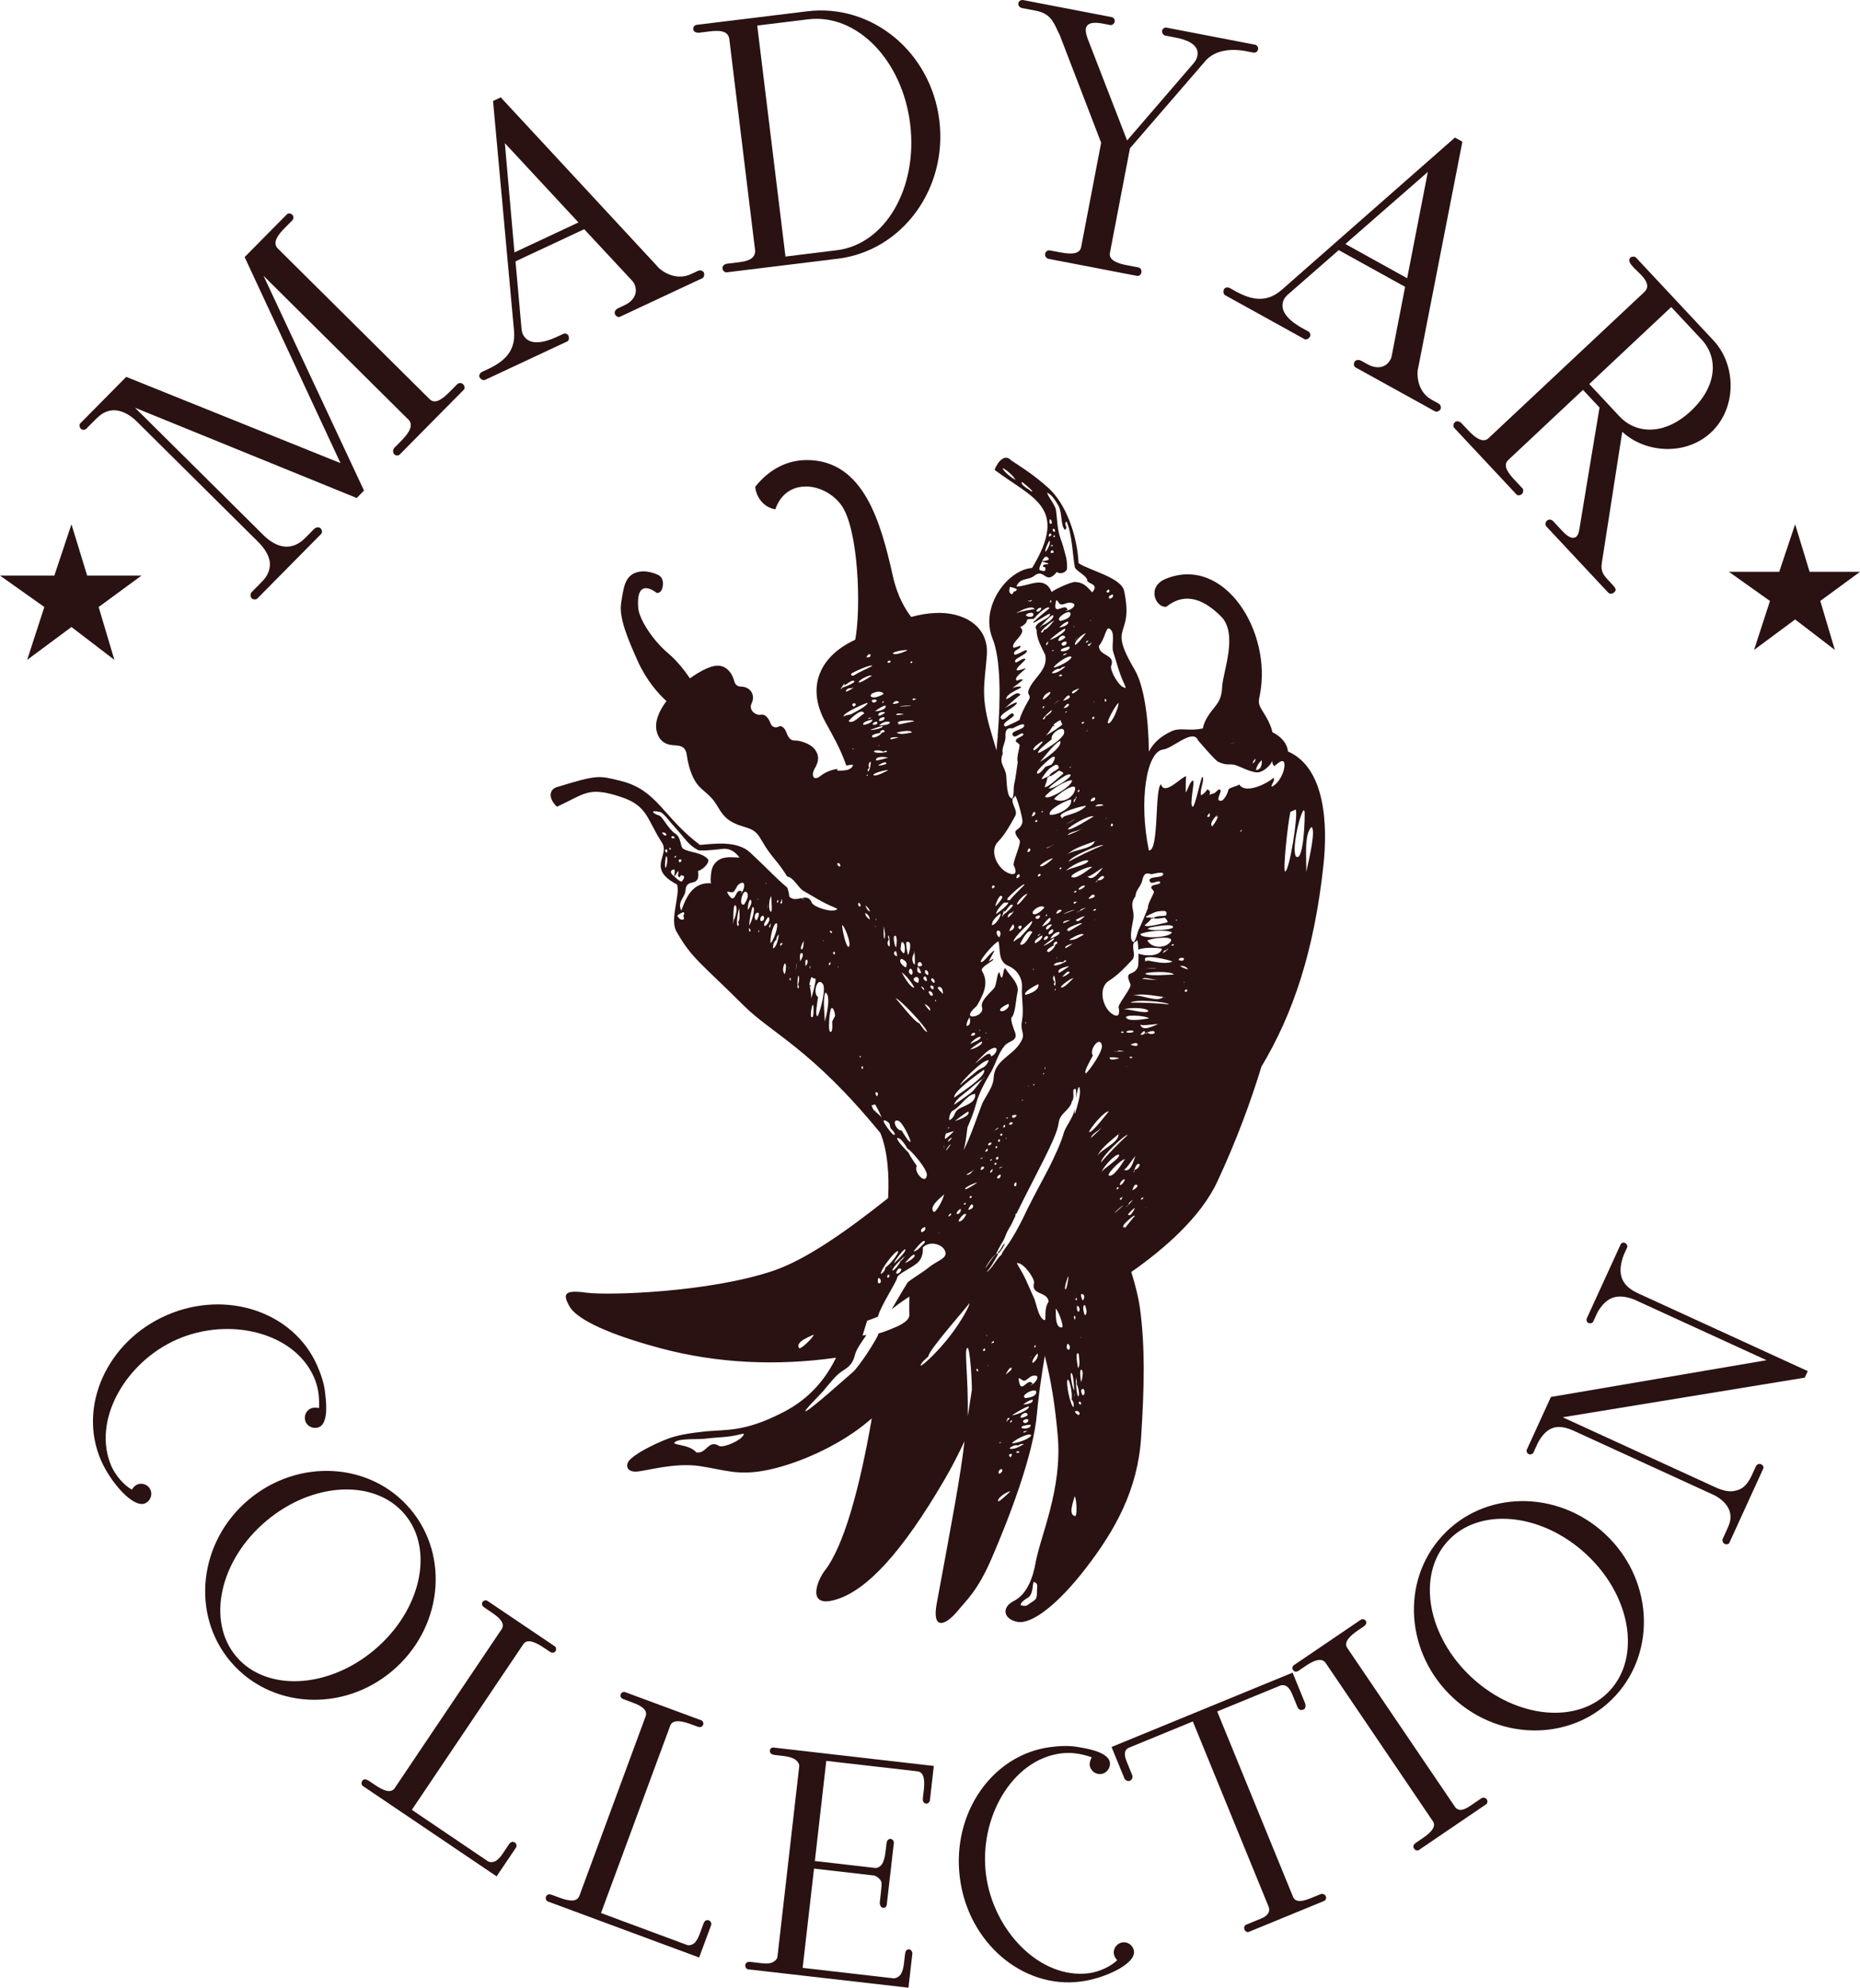
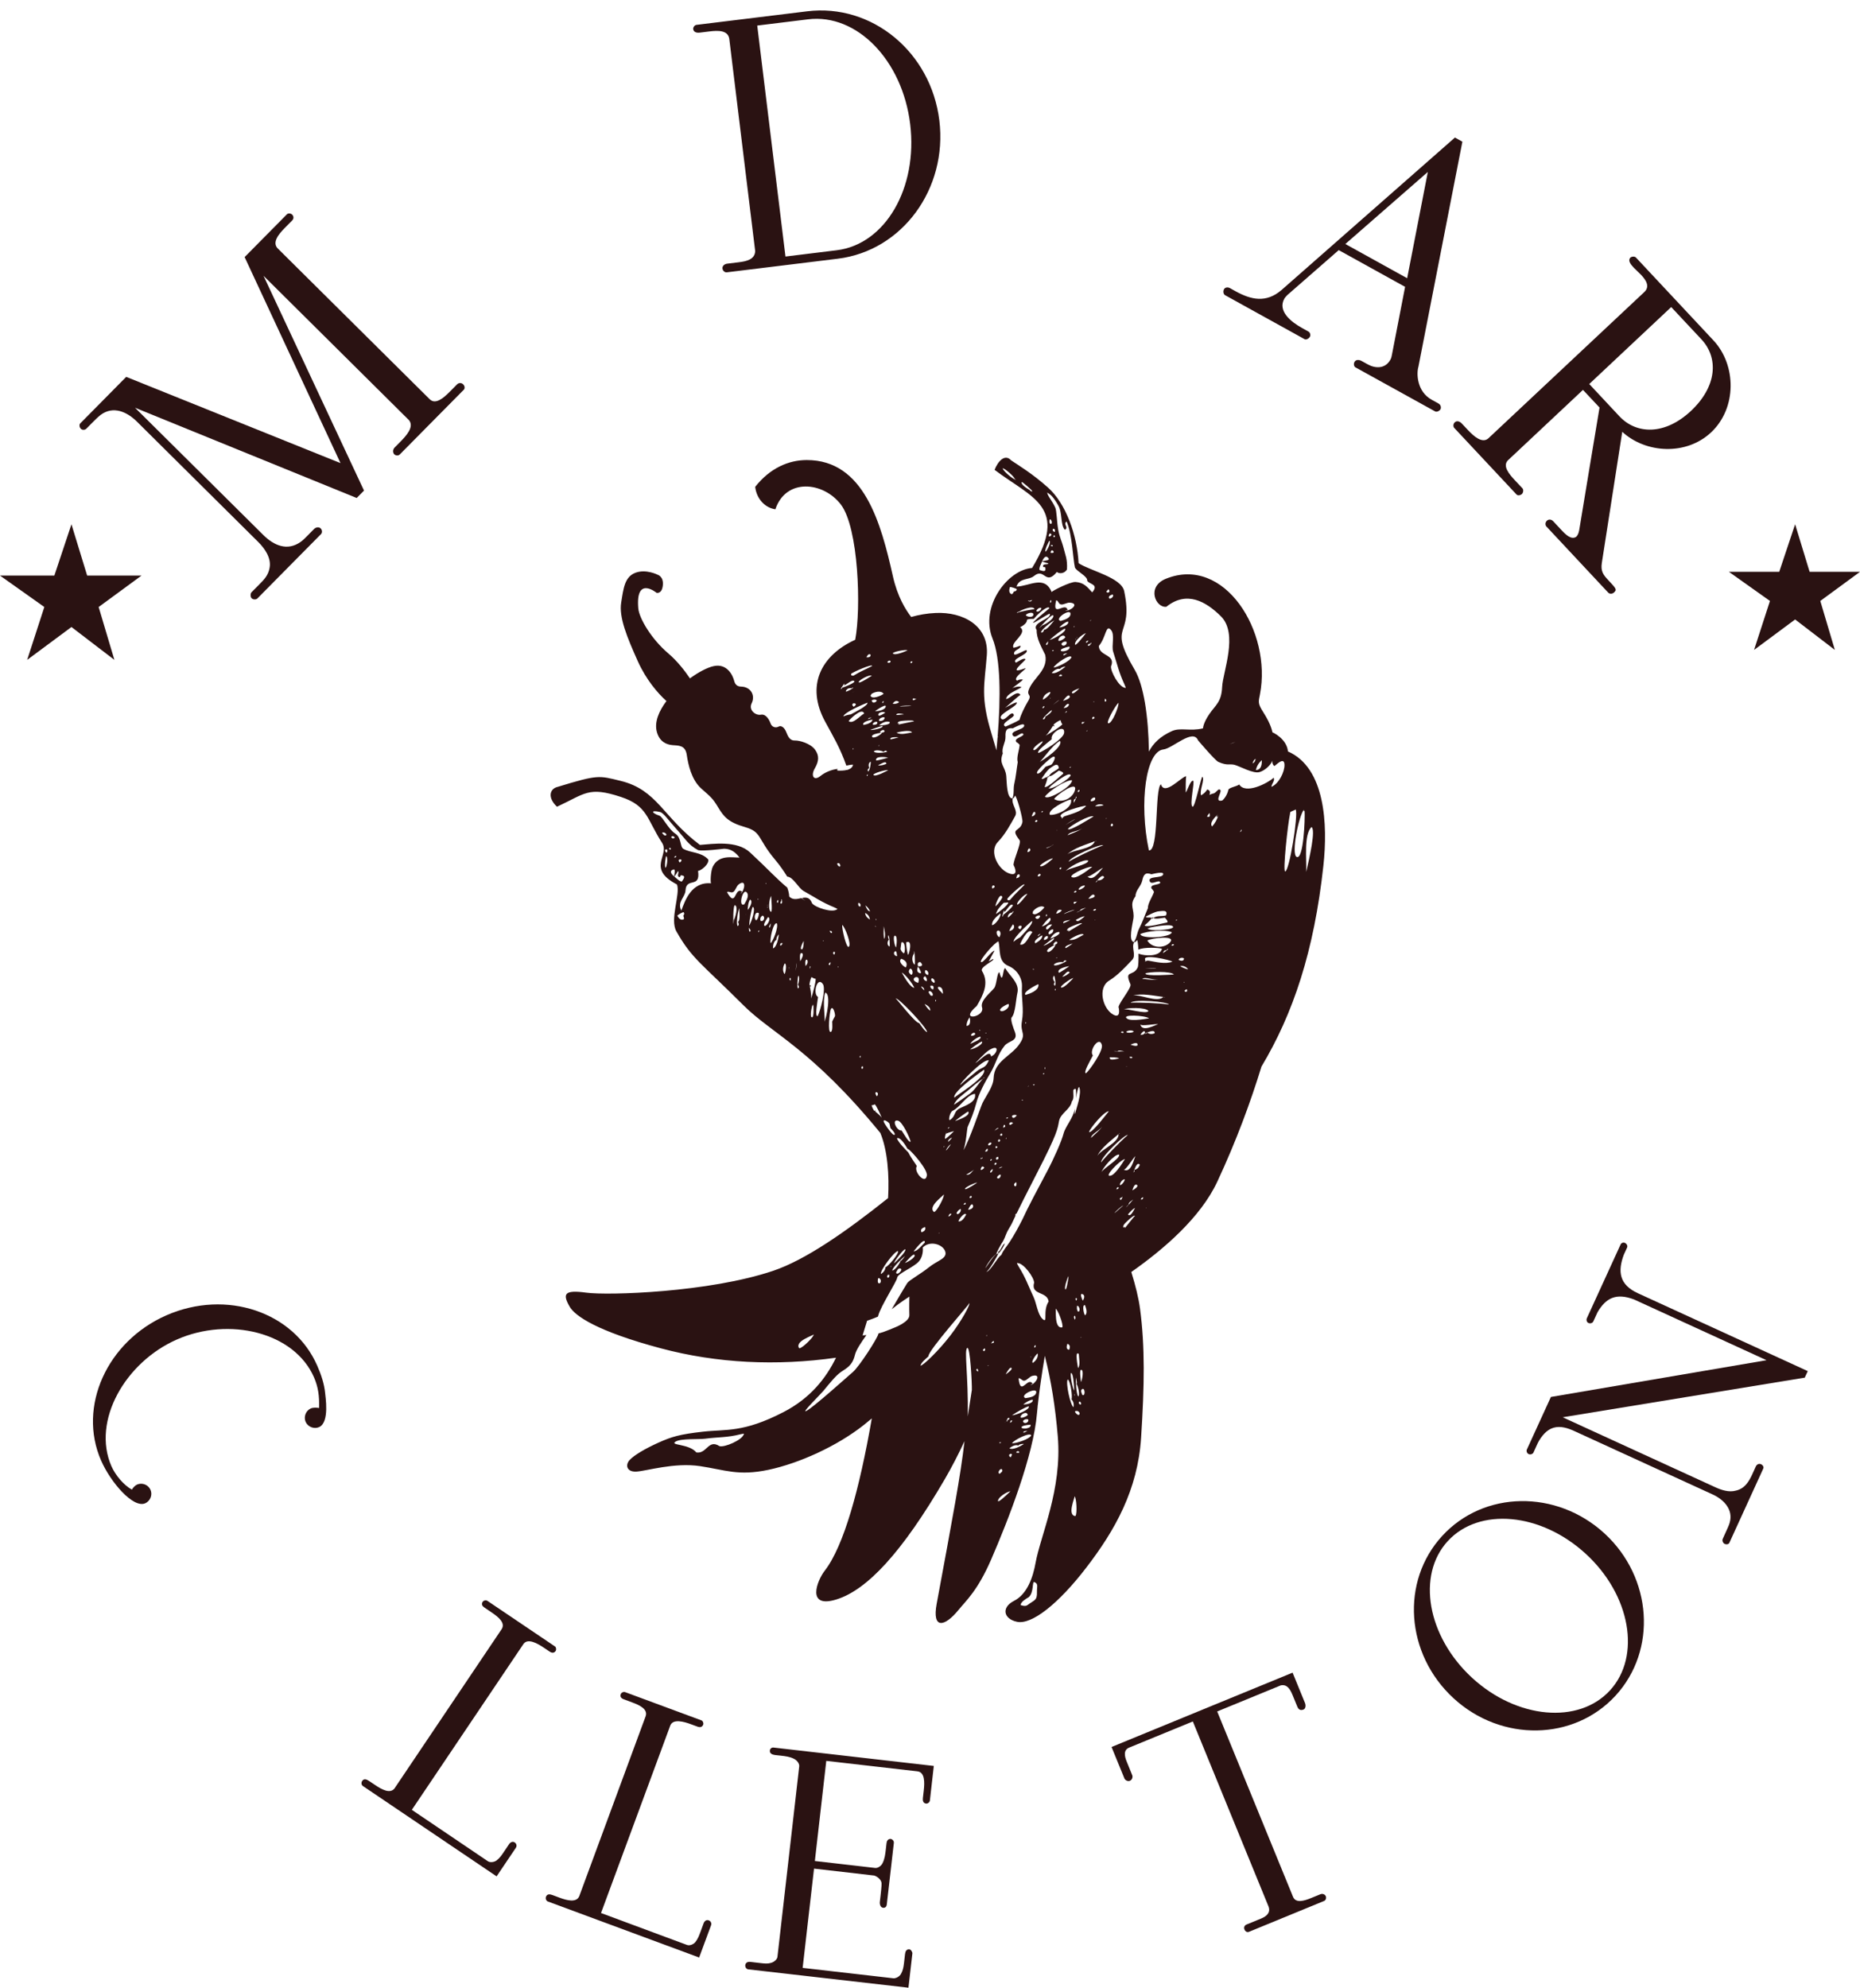
<svg xmlns="http://www.w3.org/2000/svg" xmlns:xlink="http://www.w3.org/1999/xlink" version="1.1" id="Layer_1" x="0px" y="0px" width="112.293px" height="120px" viewBox="0 0 112.293 120" enable-background="new 0 0 112.293 120" xml:space="preserve">
  <g>
    <g>
      <defs>
        <path id="SVGID_1_" d="M5.207,25.886l0.362-0.366c0.142-0.144,0.323-0.328,0.503-0.469c0.766-0.571,1.599-0.191,2.208,0.416     l7.3,7.243c0.387,0.382,0.814,0.969,0.695,1.577c-0.077,0.446-0.34,0.711-0.602,0.976l-0.484,0.488     c-0.081,0.083-0.079,0.284,0.002,0.366c0.101,0.101,0.283,0.08,0.343,0.018l3.846-3.89c0.083-0.082,0.081-0.244-0.021-0.344     c-0.102-0.102-0.284-0.081-0.405,0.042l-0.422,0.428c-0.12,0.122-0.243,0.245-0.384,0.346c-0.805,0.572-1.618,0.21-2.247-0.414     l-7.749-7.687l13.382,5.449l0.442-0.448L15.91,16.651c0,0,8.761,8.697,8.782,8.716c0.326,0.404-0.157,0.933-0.54,1.321     l-0.322,0.325c-0.101,0.101-0.141,0.265-0.038,0.405c0.101,0.103,0.263,0.1,0.343,0.02l3.868-3.912     c0.06-0.062,0.078-0.203-0.043-0.326c-0.101-0.1-0.265-0.099-0.363,0.003l-0.445,0.448c-0.381,0.387-0.867,0.795-1.21,0.451     l-9.169-9.098c-0.368-0.364,0.055-0.873,0.417-1.239l0.443-0.449c0.121-0.121,0.101-0.264-0.001-0.364     c-0.081-0.081-0.242-0.081-0.304-0.019c-0.039,0.041-2.559,2.588-2.559,2.588l5.788,12.438L7.62,22.752     c0,0-2.739,2.771-2.778,2.812c-0.06,0.061-0.06,0.224,0.042,0.325C4.964,25.969,5.125,25.967,5.207,25.886" />
      </defs>
      <clipPath id="SVGID_2_">
        <use xlink:href="#SVGID_1_" overflow="visible" />
      </clipPath>
      <g clip-path="url(#SVGID_2_)">
        <defs>
          <rect id="SVGID_3_" x="-93.317" y="-212.545" width="309.681" height="550.819" />
        </defs>
        <clipPath id="SVGID_4_">
          <use xlink:href="#SVGID_3_" overflow="visible" />
        </clipPath>
        <rect x="0.672" y="8.762" clip-path="url(#SVGID_4_)" fill="#2A1212" width="31.506" height="31.554" />
      </g>
    </g>
    <g>
      <defs>
        <path id="SVGID_5_" d="M29.281,22.936l4.978-2.33c0.079-0.035,0.121-0.214,0.059-0.344c-0.048-0.104-0.2-0.159-0.303-0.11     l-0.389,0.182c-0.7,0.328-1.707,0.608-2.069-0.17c-0.036-0.078-0.046-0.167-0.068-0.284l-0.366-4.102l4.147-1.94l2.851,3.063     c0.063,0.065,0.125,0.132,0.173,0.236c0.278,0.597-0.104,1.062-0.572,1.281l-0.389,0.181c-0.156,0.073-0.274,0.224-0.202,0.381     c0.06,0.128,0.214,0.185,0.292,0.147l4.978-2.33c0.104-0.049,0.147-0.227,0.087-0.356c-0.087-0.118-0.227-0.147-0.356-0.086     l-0.415,0.194c-0.934,0.437-1.827-0.189-2.075-0.518L30.232,5.878l-0.466,0.219l1.269,13.898     c0.097,1.221-0.598,1.831-1.584,2.293l-0.337,0.157c-0.154,0.073-0.211,0.226-0.163,0.329     C29.015,22.903,29.177,22.985,29.281,22.936z M30.479,8.642l4.443,4.787l-3.863,1.81L30.479,8.642z" />
      </defs>
      <clipPath id="SVGID_6_">
        <use xlink:href="#SVGID_5_" overflow="visible" />
      </clipPath>
      <g clip-path="url(#SVGID_6_)">
        <defs>
          <rect id="SVGID_7_" x="-93.317" y="-212.545" width="309.681" height="550.819" />
        </defs>
        <clipPath id="SVGID_8_">
          <use xlink:href="#SVGID_7_" overflow="visible" />
        </clipPath>
-         <rect x="24.807" y="1.749" clip-path="url(#SVGID_8_)" fill="#2A1212" width="21.837" height="25.331" />
      </g>
    </g>
    <g>
      <defs>
        <path id="SVGID_9_" d="M42.251,1.969l0.569-0.07c0.54-0.066,1.114-0.079,1.207,0.43l1.566,12.833     c-0.024,0.494-0.502,0.611-0.984,0.67l-0.71,0.087c-0.142,0.017-0.302,0.123-0.281,0.293c0.018,0.143,0.146,0.242,0.257,0.229     l6.706-0.822c3.891-0.479,6.633-4.221,6.13-8.349c-0.506-4.126-4.066-7.068-7.984-6.587c0,0-6.647,0.815-6.677,0.818     c-0.113,0.014-0.212,0.142-0.199,0.256C41.876,1.956,42.081,1.99,42.251,1.969z M48.785,1.167     c2.953-0.362,5.695,2.479,6.164,6.321c0.472,3.87-1.506,7.26-4.432,7.62l-3.096,0.38L45.716,1.543L48.785,1.167z" />
      </defs>
      <clipPath id="SVGID_10_">
        <use xlink:href="#SVGID_9_" overflow="visible" />
      </clipPath>
      <g clip-path="url(#SVGID_10_)">
        <defs>
          <rect id="SVGID_11_" x="-93.317" y="-212.545" width="309.681" height="550.819" />
        </defs>
        <clipPath id="SVGID_12_">
          <use xlink:href="#SVGID_11_" overflow="visible" />
        </clipPath>
        <rect x="37.72" y="-3.498" clip-path="url(#SVGID_12_)" fill="#2A1212" width="23.179" height="24.069" />
      </g>
    </g>
    <g>
      <defs>
        <path id="SVGID_13_" d="M61.713,0.489l0.815,0.157c0.843,0.162,1.05,0.61,1.357,1.283l0.085,0.162l2.509,6.526l-1.209,6.307     c-0.104,0.535-0.918,0.379-1.398,0.286l-0.478-0.091c-0.139-0.029-0.273,0.064-0.299,0.205c-0.028,0.141,0.09,0.28,0.203,0.302     l5.34,1.028c0.141,0.026,0.247-0.07,0.273-0.21c0.021-0.113-0.035-0.269-0.176-0.297l-0.647-0.124     c-0.478-0.092-1.174-0.255-1.078-0.763l1.209-6.307c0,0,4.384-5.083,4.497-5.207c0.577-0.736,1.615-0.829,2.484-0.66l0.453,0.086     c0.138,0.026,0.268-0.035,0.301-0.205c0.021-0.112-0.069-0.248-0.183-0.268l-5.339-1.029c-0.114-0.021-0.243,0.042-0.269,0.183     c-0.026,0.14,0.063,0.275,0.206,0.301l0.648,0.125c0.561,0.107,1.409,0.387,1.273,1.092c-0.033,0.168-0.12,0.326-0.232,0.451     l-4.012,4.659L65.65,2.297c-0.052-0.186-0.127-0.405-0.094-0.573c0.092-0.478,0.794-0.343,1.105-0.283l0.364,0.07     c0.115,0.021,0.248-0.07,0.273-0.211c0.022-0.113-0.068-0.246-0.182-0.267l-5.339-1.027c-0.14-0.028-0.275,0.064-0.296,0.176     C61.456,0.322,61.543,0.455,61.713,0.489" />
      </defs>
      <clipPath id="SVGID_14_">
        <use xlink:href="#SVGID_13_" overflow="visible" />
      </clipPath>
      <g clip-path="url(#SVGID_14_)">
        <defs>
-           <rect id="SVGID_15_" x="-93.317" y="-212.545" width="309.681" height="550.819" />
-         </defs>
+           </defs>
        <clipPath id="SVGID_16_">
          <use xlink:href="#SVGID_15_" overflow="visible" />
        </clipPath>
        <rect x="57.347" y="-4.129" clip-path="url(#SVGID_16_)" fill="#2A1212" width="22.743" height="24.916" />
      </g>
    </g>
    <g>
      <defs>
        <path id="SVGID_17_" d="M74.26,17.397c-0.15-0.084-0.306-0.039-0.362,0.062c-0.07,0.125-0.037,0.306,0.063,0.362l4.81,2.661     c0.075,0.042,0.245-0.029,0.313-0.156c0.056-0.099,0.01-0.254-0.091-0.31l-0.375-0.208c-0.676-0.373-1.495-1.024-1.08-1.776     c0.042-0.076,0.107-0.137,0.186-0.223l3.098-2.709l4.007,2.217l-0.797,4.112c-0.015,0.09-0.035,0.179-0.086,0.278     c-0.317,0.578-0.918,0.541-1.372,0.291l-0.374-0.207c-0.15-0.083-0.342-0.091-0.425,0.059c-0.071,0.126-0.025,0.281,0.05,0.324     l4.811,2.66c0.101,0.056,0.269-0.015,0.338-0.14c0.045-0.14-0.012-0.271-0.14-0.34l-0.4-0.221     c-0.901-0.499-0.921-1.589-0.802-1.984l2.656-13.595l-0.45-0.25l-10.472,9.208c-0.927,0.794-1.83,0.592-2.782,0.066L74.26,17.397     z M86.202,10.38l-1.248,6.417l-3.732-2.066L86.202,10.38z" />
      </defs>
      <clipPath id="SVGID_18_">
        <use xlink:href="#SVGID_17_" overflow="visible" />
      </clipPath>
      <g clip-path="url(#SVGID_18_)">
        <defs>
          <rect id="SVGID_19_" x="-93.317" y="-212.545" width="309.681" height="550.819" />
        </defs>
        <clipPath id="SVGID_20_">
          <use xlink:href="#SVGID_19_" overflow="visible" />
        </clipPath>
        <rect x="69.732" y="4.175" clip-path="url(#SVGID_20_)" fill="#2A1212" width="22.686" height="24.807" />
      </g>
    </g>
    <g>
      <defs>
        <path id="SVGID_21_" d="M87.832,25.494c-0.106,0.098-0.111,0.261-0.033,0.343l3.758,4.017c0.076,0.084,0.24,0.049,0.324-0.029     c0.085-0.078,0.11-0.26,0.034-0.344l-0.433-0.459c-0.373-0.398-0.802-0.899-0.425-1.251l4.511-4.233l1,1.066     c0,0-1.21,7.264-1.211,7.304c-0.026,0.182-0.073,0.384-0.199,0.5c-0.289,0.194-0.624-0.121-0.878-0.394l-0.506-0.544     c-0.1-0.104-0.259-0.15-0.385-0.032c-0.125,0.118-0.089,0.28-0.033,0.343l3.737,3.998c0.081,0.083,0.242,0.089,0.347-0.009     c0.186-0.176,0.148-0.218-0.341-0.741c-0.313-0.333-0.468-0.543-0.392-1.049l1.232-7.911c1.416,1.305,3.86,1.446,5.363,0.035     c1.567-1.47,1.531-4.068,0.142-5.554c0,0-4.657-4.979-4.676-5c-0.078-0.084-0.26-0.07-0.346,0.008     c-0.147,0.179,0.007,0.386,0.224,0.616c0.117,0.126,0.294,0.274,0.432,0.421c0.312,0.335,0.544,0.707,0.188,1.04l-9.422,8.839     c-0.373,0.312-0.883-0.15-1.216-0.505l-0.373-0.397C88.139,25.443,87.956,25.376,87.832,25.494z M100.895,18.538l1.823,1.947     c1.054,1.129,0.937,2.85-0.628,4.32c-1.566,1.47-3.286,1.434-4.325,0.325l-1.818-1.946L100.895,18.538z" />
      </defs>
      <clipPath id="SVGID_22_">
        <use xlink:href="#SVGID_21_" overflow="visible" />
      </clipPath>
      <g clip-path="url(#SVGID_22_)">
        <defs>
          <rect id="SVGID_23_" x="-93.317" y="-212.545" width="309.681" height="550.819" />
        </defs>
        <clipPath id="SVGID_24_">
          <use xlink:href="#SVGID_23_" overflow="visible" />
        </clipPath>
        <rect x="83.617" y="11.362" clip-path="url(#SVGID_24_)" fill="#2A1212" width="24.993" height="28.608" />
      </g>
    </g>
    <g>
      <defs>
        <path id="SVGID_25_" d="M10.686,80.865c3.146-1.381,7.078-0.442,8.271,2.286c0.256,0.59,0.331,1.146,0.305,1.854     c-0.124-0.026-0.352-0.038-0.494,0.023c-0.305,0.131-0.449,0.506-0.317,0.81c0.136,0.305,0.507,0.454,0.812,0.319     c0.657-0.286,0.371-1.901,0.368-2.038c-0.052-0.566-0.241-1.131-0.478-1.669c-1.416-3.246-5.487-4.628-9.103-3.044     c-3.591,1.572-5.367,5.517-3.95,8.762c0.575,1.318,1.939,2.905,2.667,2.588c0.306-0.135,0.452-0.508,0.319-0.812     c-0.133-0.308-0.504-0.453-0.811-0.319c-0.118,0.053-0.252,0.194-0.313,0.307c-0.481-0.267-0.99-0.856-1.236-1.418     C5.533,85.783,7.563,82.231,10.686,80.865" />
      </defs>
      <clipPath id="SVGID_26_">
        <use xlink:href="#SVGID_25_" overflow="visible" />
      </clipPath>
      <g clip-path="url(#SVGID_26_)">
        <defs>
          <rect id="SVGID_27_" x="-93.317" y="-212.545" width="309.681" height="550.819" />
        </defs>
        <clipPath id="SVGID_28_">
          <use xlink:href="#SVGID_27_" overflow="visible" />
        </clipPath>
        <rect x="1.483" y="74.62" clip-path="url(#SVGID_28_)" fill="#2A1212" width="22.34" height="20.306" />
      </g>
    </g>
    <g>
      <defs>
-         <path id="SVGID_29_" d="M24.788,91.124c-2.39-2.853-6.769-3.12-9.789-0.576c-3,2.529-3.488,6.898-1.095,9.746     c2.391,2.848,6.769,3.12,9.769,0.59C26.694,98.341,27.179,93.972,24.788,91.124 M22.601,99.608     c-2.806,2.362-6.549,2.531-8.346,0.389c-1.796-2.144-0.991-5.811,1.816-8.171c2.823-2.38,6.566-2.546,8.364-0.404     C26.234,93.562,25.425,97.228,22.601,99.608" />
-       </defs>
+         </defs>
      <clipPath id="SVGID_30_">
        <use xlink:href="#SVGID_29_" overflow="visible" />
      </clipPath>
      <g clip-path="url(#SVGID_30_)">
        <defs>
          <rect id="SVGID_31_" x="-93.317" y="-212.545" width="309.681" height="550.819" />
        </defs>
        <clipPath id="SVGID_32_">
          <use xlink:href="#SVGID_31_" overflow="visible" />
        </clipPath>
        <rect x="8.255" y="84.67" clip-path="url(#SVGID_32_)" fill="#2A1212" width="22.177" height="22.078" />
      </g>
    </g>
    <g>
      <defs>
        <path id="SVGID_33_" d="M33.544,99.673c0.056-0.085,0.029-0.228-0.036-0.273l-4.079-2.752c-0.085-0.058-0.229-0.03-0.286,0.054     c-0.1,0.151-0.022,0.264,0.105,0.35l0.445,0.302c0.405,0.274,0.845,0.632,0.585,1.013l-6.46,9.602     c-0.266,0.348-0.782,0.059-1.165-0.201l-0.383-0.255c-0.147-0.1-0.305-0.146-0.403,0.005c-0.073,0.104-0.045,0.25,0.04,0.306     c0.043,0.028,8.075,5.455,8.075,5.455l1.161-1.723c0.086-0.129,0.023-0.265-0.063-0.321c-0.125-0.088-0.261-0.024-0.348,0.103     l-0.329,0.489c-0.115,0.172-0.229,0.342-0.423,0.49c-0.127,0.099-0.377,0.146-0.526,0.049c0,0-0.511-0.35-1.19-0.805     c-1.359-0.92-3.4-2.298-3.4-2.298l6.733-10.004c0.259-0.385,0.861-0.039,1.244,0.221l0.341,0.229     C33.35,99.823,33.473,99.781,33.544,99.673" />
      </defs>
      <clipPath id="SVGID_34_">
        <use xlink:href="#SVGID_33_" overflow="visible" />
      </clipPath>
      <g clip-path="url(#SVGID_34_)">
        <defs>
          <rect id="SVGID_35_" x="-93.317" y="-212.545" width="309.681" height="550.819" />
        </defs>
        <clipPath id="SVGID_36_">
          <use xlink:href="#SVGID_35_" overflow="visible" />
        </clipPath>
        <rect x="17.697" y="92.488" clip-path="url(#SVGID_36_)" fill="#2A1212" width="20.007" height="24.919" />
      </g>
    </g>
    <g>
      <defs>
        <path id="SVGID_37_" d="M42.791,115.936c-0.145-0.054-0.261,0.039-0.314,0.183l-0.205,0.558c-0.071,0.19-0.143,0.382-0.294,0.573     c-0.101,0.125-0.332,0.233-0.5,0.17c0,0-0.577-0.215-1.346-0.499c-1.539-0.569-3.847-1.429-3.847-1.429l4.179-11.313     c0.16-0.432,0.828-0.243,1.261-0.08l0.384,0.141c0.193,0.072,0.299,0,0.345-0.12c0.036-0.099-0.026-0.229-0.097-0.255     l-4.617-1.709c-0.094-0.036-0.227,0.025-0.261,0.118c-0.064,0.169,0.04,0.266,0.185,0.316l0.503,0.188     c0.457,0.167,0.968,0.411,0.809,0.844l-4.008,10.862c-0.178,0.399-0.747,0.244-1.18,0.085l-0.433-0.162     c-0.167-0.065-0.329-0.069-0.393,0.103c-0.044,0.119,0.017,0.251,0.115,0.286c0.046,0.016,9.132,3.382,9.132,3.382l0.721-1.949     C42.979,116.085,42.887,115.97,42.791,115.936" />
      </defs>
      <clipPath id="SVGID_38_">
        <use xlink:href="#SVGID_37_" overflow="visible" />
      </clipPath>
      <g clip-path="url(#SVGID_38_)">
        <defs>
          <rect id="SVGID_39_" x="-93.317" y="-212.545" width="309.681" height="550.819" />
        </defs>
        <clipPath id="SVGID_40_">
          <use xlink:href="#SVGID_39_" overflow="visible" />
        </clipPath>
        <rect x="28.815" y="98.017" clip-path="url(#SVGID_40_)" fill="#2A1212" width="18.255" height="24.292" />
      </g>
    </g>
    <g>
      <defs>
        <path id="SVGID_41_" d="M46.479,105.684c-0.021,0.177,0.151,0.249,0.303,0.269l0.357,0.039c0.28,0.031,0.559,0.065,0.803,0.195     c0.146,0.069,0.33,0.269,0.309,0.45l-1.315,11.502c-0.021,0.178-0.245,0.334-0.405,0.367c-0.186,0.056-0.365,0.035-0.566,0.014     l-0.663-0.077c-0.154-0.02-0.289,0.042-0.308,0.195c-0.015,0.13,0.077,0.245,0.178,0.255c0.051,0.006,9.674,1.108,9.674,1.108     s0.228-1.988,0.236-2.066c0.01-0.075-0.076-0.238-0.177-0.249c-0.179-0.021-0.248,0.125-0.265,0.279l-0.064,0.56     c-0.032,0.278-0.078,0.454-0.173,0.627c-0.07,0.147-0.265,0.278-0.446,0.283l-5.499-0.631l0.687-5.993l3.639,0.419     c0.224,0.076,0.433,0.282,0.437,0.463c0.012,0.129-0.046,0.639-0.061,0.766l-0.042,0.358c-0.018,0.153,0.04,0.339,0.193,0.358     c0.126,0.015,0.211-0.054,0.228-0.205l0.424-3.7c0.015-0.126-0.076-0.239-0.204-0.255c-0.156,0.007-0.221,0.129-0.236,0.255     l-0.041,0.359c-0.035,0.304-0.066,0.587-0.2,0.855c-0.068,0.146-0.268,0.307-0.445,0.287l-3.642-0.419l0.69-6.045l5.501,0.631     c0.457,0.052,0.437,0.67,0.384,1.154l-0.053,0.46c-0.018,0.156,0.015,0.311,0.194,0.333c0.102,0.011,0.214-0.081,0.228-0.181     c0.003-0.053,0.237-2.091,0.237-2.091s-9.623-1.103-9.673-1.11C46.578,105.487,46.491,105.58,46.479,105.684" />
      </defs>
      <clipPath id="SVGID_42_">
        <use xlink:href="#SVGID_41_" overflow="visible" />
      </clipPath>
      <g clip-path="url(#SVGID_42_)">
        <defs>
          <rect id="SVGID_43_" x="-93.317" y="-212.545" width="309.681" height="550.819" />
        </defs>
        <clipPath id="SVGID_44_">
          <use xlink:href="#SVGID_43_" overflow="visible" />
        </clipPath>
        <rect x="40.866" y="101.372" clip-path="url(#SVGID_44_)" fill="#2A1212" width="19.642" height="22.757" />
      </g>
    </g>
    <g>
      <defs>
-         <path id="SVGID_45_" d="M67.774,117.262c-0.328,0.046-0.574,0.356-0.53,0.691c0.016,0.129,0.114,0.295,0.203,0.387     c-0.389,0.385-1.098,0.708-1.706,0.786c-2.949,0.381-5.782-2.569-6.214-5.956c-0.438-3.413,1.568-6.931,4.515-7.313     c0.637-0.078,1.19,0.003,1.866,0.231c-0.062,0.112-0.139,0.328-0.12,0.48c0.042,0.332,0.357,0.576,0.69,0.532     c0.328-0.042,0.571-0.356,0.531-0.688c-0.093-0.713-1.717-0.894-1.851-0.928c-0.557-0.111-1.15-0.087-1.735-0.011     c-3.507,0.45-5.975,3.977-5.473,7.899c0.497,3.896,3.777,6.71,7.285,6.259c1.423-0.181,3.329-1.046,3.226-1.837     C68.42,117.462,68.103,117.219,67.774,117.262" />
-       </defs>
+         </defs>
      <clipPath id="SVGID_46_">
        <use xlink:href="#SVGID_45_" overflow="visible" />
      </clipPath>
      <g clip-path="url(#SVGID_46_)">
        <defs>
          <rect id="SVGID_47_" x="-93.317" y="-212.545" width="309.681" height="550.819" />
        </defs>
        <clipPath id="SVGID_48_">
          <use xlink:href="#SVGID_47_" overflow="visible" />
        </clipPath>
        <rect x="53.757" y="101.279" clip-path="url(#SVGID_48_)" fill="#2A1212" width="18.838" height="22.529" />
      </g>
    </g>
    <g>
      <defs>
        <path id="SVGID_49_" d="M79.717,114.358l-0.545,0.223c-0.449,0.185-0.945,0.332-1.11-0.07l-4.577-11.187     c0,0,3.815-1.57,3.839-1.576c0.386-0.078,0.568,0.235,0.715,0.594l0.282,0.688c0.059,0.144,0.164,0.264,0.376,0.178     c0.142-0.059,0.136-0.277,0.097-0.375l-0.757-1.852l-10.93,4.488l0.777,1.899c0.037,0.094,0.192,0.199,0.333,0.14     c0.143-0.057,0.179-0.237,0.14-0.332l-0.328-0.808c-0.148-0.354-0.212-0.719,0.145-0.864l3.84-1.577     c0,0,4.558,11.139,4.577,11.187c0.124,0.363-0.124,0.574-0.455,0.712l-0.878,0.36c-0.14,0.06-0.174,0.185-0.124,0.303     c0.047,0.118,0.159,0.186,0.275,0.136l4.529-1.861c0.119-0.048,0.143-0.195,0.102-0.289     C80.013,114.403,79.884,114.292,79.717,114.358" />
      </defs>
      <clipPath id="SVGID_50_">
        <use xlink:href="#SVGID_49_" overflow="visible" />
      </clipPath>
      <g clip-path="url(#SVGID_50_)">
        <defs>
          <rect id="SVGID_51_" x="-93.317" y="-212.545" width="309.681" height="550.819" />
        </defs>
        <clipPath id="SVGID_52_">
          <use xlink:href="#SVGID_51_" overflow="visible" />
        </clipPath>
        <rect x="62.98" y="96.853" clip-path="url(#SVGID_52_)" fill="#2A1212" width="21.209" height="23.919" />
      </g>
    </g>
    <g>
      <defs>
        <path id="SVGID_53_" d="M89.438,108.563l-0.679,0.46c-0.339,0.232-0.7,0.384-0.931,0.042l-6.491-9.578     c-0.257-0.382,0.263-0.798,0.668-1.075l0.319-0.214c0.125-0.087,0.224-0.216,0.122-0.362c-0.056-0.085-0.218-0.101-0.281-0.056     l-4.052,2.751c-0.085,0.057-0.115,0.201-0.054,0.285c0.086,0.129,0.212,0.133,0.341,0.049l0.403-0.274     c0.381-0.26,0.94-0.578,1.221-0.21l6.49,9.581c0.256,0.38-0.321,0.807-0.639,1.022l-0.38,0.259     c-0.127,0.089-0.227,0.216-0.125,0.363c0.071,0.108,0.213,0.136,0.299,0.078l4.069-2.767c0.064-0.044,0.092-0.188,0.021-0.292     C89.7,108.541,89.541,108.492,89.438,108.563" />
      </defs>
      <clipPath id="SVGID_54_">
        <use xlink:href="#SVGID_53_" overflow="visible" />
      </clipPath>
      <g clip-path="url(#SVGID_54_)">
        <defs>
-           <rect id="SVGID_55_" x="-93.317" y="-212.545" width="309.681" height="550.819" />
-         </defs>
+           </defs>
        <clipPath id="SVGID_56_">
          <use xlink:href="#SVGID_55_" overflow="visible" />
        </clipPath>
        <rect x="73.896" y="93.627" clip-path="url(#SVGID_56_)" fill="#2A1212" width="20.033" height="22.217" />
      </g>
    </g>
    <g>
      <defs>
        <path id="SVGID_57_" d="M87.068,92.728c-2.515,2.738-2.22,7.125,0.688,9.8c2.887,2.655,7.271,2.576,9.784-0.164     c2.513-2.745,2.218-7.125-0.668-9.785C93.964,89.909,89.578,89.986,87.068,92.728 M97.2,102.051     c-1.889,2.062-5.622,1.727-8.321-0.754c-2.716-2.5-3.362-6.196-1.476-8.256c1.89-2.062,5.623-1.73,8.34,0.771     C98.444,96.294,99.089,99.991,97.2,102.051" />
      </defs>
      <clipPath id="SVGID_58_">
        <use xlink:href="#SVGID_57_" overflow="visible" />
      </clipPath>
      <g clip-path="url(#SVGID_58_)">
        <defs>
          <rect id="SVGID_59_" x="-93.317" y="-212.545" width="309.681" height="550.819" />
        </defs>
        <clipPath id="SVGID_60_">
          <use xlink:href="#SVGID_59_" overflow="visible" />
        </clipPath>
        <rect x="81.233" y="86.495" clip-path="url(#SVGID_60_)" fill="#2A1212" width="22.143" height="22.104" />
      </g>
    </g>
    <g>
      <defs>
        <path id="SVGID_61_" d="M98.037,75.741l0.193-0.419c0.054-0.119-0.033-0.241-0.125-0.285c-0.119-0.05-0.23,0.009-0.27,0.104     l-2.039,4.457c-0.032,0.07-0.014,0.219,0.101,0.272c0.119,0.053,0.251,0.002,0.294-0.09l0.258-0.562     c0.507-0.865,1.129-1.174,2.208-0.765l7.993,3.665l-13.018,2.219c0,0-1.429,3.126-1.452,3.174     c-0.043,0.091,0.009,0.229,0.102,0.272c0.118,0.053,0.252,0.002,0.296-0.09l0.267-0.586c0.214-0.409,0.536-0.8,0.955-0.915     c0.42-0.12,0.859,0.027,1.234,0.198c0,0,8.341,3.822,8.364,3.833c0.677,0.311,1.246,0.912,1.032,1.686     c-0.027,0.129-0.167,0.433-0.286,0.689l-0.137,0.303c-0.053,0.117,0.02,0.265,0.115,0.306c0.115,0.052,0.242,0.024,0.284-0.066     l2.047-4.482c0.044-0.092-0.02-0.206-0.135-0.26c-0.118-0.054-0.253-0.001-0.318,0.138l-0.211,0.467     c-0.205,0.444-0.454,0.866-0.988,0.986c-0.42,0.121-0.883-0.036-1.258-0.209l-9.201-4.218l14.615-2.392l0.182-0.395l-10.253-4.7     C97.769,77.566,97.649,76.776,98.037,75.741" />
      </defs>
      <clipPath id="SVGID_62_">
        <use xlink:href="#SVGID_61_" overflow="visible" />
      </clipPath>
      <g clip-path="url(#SVGID_62_)">
        <defs>
          <rect id="SVGID_63_" x="-93.317" y="-212.545" width="309.681" height="550.819" />
        </defs>
        <clipPath id="SVGID_64_">
          <use xlink:href="#SVGID_63_" overflow="visible" />
        </clipPath>
        <rect x="88.037" y="70.89" clip-path="url(#SVGID_64_)" fill="#2A1212" width="25.23" height="26.474" />
      </g>
    </g>
    <g>
      <defs>
        <polygon id="SVGID_65_" points="5.955,36.646 8.542,34.749 5.262,34.749 4.314,31.651 3.281,34.749 0,34.749 2.676,36.646      1.64,39.838 4.314,37.854 6.906,39.838    " />
      </defs>
      <clipPath id="SVGID_66_">
        <use xlink:href="#SVGID_65_" overflow="visible" />
      </clipPath>
      <g clip-path="url(#SVGID_66_)">
        <defs>
          <rect id="SVGID_67_" x="-93.317" y="-212.545" width="309.681" height="550.819" />
        </defs>
        <clipPath id="SVGID_68_">
          <use xlink:href="#SVGID_67_" overflow="visible" />
        </clipPath>
        <rect x="-4.129" y="27.522" clip-path="url(#SVGID_68_)" fill="#2A1212" width="16.8" height="16.445" />
      </g>
    </g>
    <g>
      <defs>
        <polygon id="SVGID_69_" points="112.293,34.521 109.251,34.521 108.376,31.651 107.417,34.521 104.378,34.521 106.857,36.281      105.898,39.237 108.376,37.398 110.775,39.237 109.896,36.281    " />
      </defs>
      <clipPath id="SVGID_70_">
        <use xlink:href="#SVGID_69_" overflow="visible" />
      </clipPath>
      <g clip-path="url(#SVGID_70_)">
        <defs>
          <rect id="SVGID_71_" x="-93.317" y="-212.545" width="309.681" height="550.819" />
        </defs>
        <clipPath id="SVGID_72_">
          <use xlink:href="#SVGID_71_" overflow="visible" />
        </clipPath>
        <rect x="100.25" y="27.522" clip-path="url(#SVGID_72_)" fill="#2A1212" width="16.173" height="15.844" />
      </g>
    </g>
    <g>
      <defs>
        <path id="SVGID_73_" d="M62.605,85.323c0.011-0.14,0.029-0.288,0.043-0.432c-0.01,0-0.005-0.018,0.003-0.035     c0.097-0.927,0.251-1.933,0.427-3.004c0.381,1.482,0.632,3.071,0.783,4.858c0.274,3.22-1.053,6.017-1.342,7.647     c-0.153,0.856-0.5,1.884-1.298,2.288c-0.781,0.396-0.64,1.093,0.18,1.266c0.884,0.187,2.496-1.078,4.173-3.261     c1.75-2.278,3.111-4.696,3.317-7.854c0.204-3.159,0.239-5.514-0.064-7.783c-0.085-0.64-0.27-1.395-0.527-2.22     c1.969-1.38,4.185-3.295,5.191-5.452c1.147-2.459,2.014-4.817,2.667-6.949c1.9-3.172,3.176-6.937,3.74-12.142     c0.268-2.461,0.119-5.895-2.14-6.884c-0.074-0.783-0.942-1.16-0.942-1.16s-0.051-0.43-0.538-1.192     c-0.356-0.558-0.3-0.633-0.21-1.098c0.727-3.777-2.135-8.397-5.668-6.98c-1.218,0.488-0.615,1.785,0.018,1.694     c1.224-0.979,2.377-0.328,3.292,0.577c1.067,1.059,0.117,3.35,0.074,4.268c-0.042,0.917-0.397,1.083-0.775,1.637     c-0.377,0.551-0.38,0.859-0.38,0.859c-0.797,0.195-1.36-0.071-1.886,0.17c-0.691,0.315-1.11,0.719-1.381,1.233     c-0.026-2.123-0.312-4.012-0.858-4.938c-1.702-2.887-0.03-1.84-0.634-4.749C67.696,34.86,65.8,34.455,65.117,34     c-0.087-1.707-0.769-3.603-1.845-4.564c-0.938-0.838-1.778-1.342-2.229-1.645c-0.379-0.413-0.796,0.058-0.998,0.574     c2.286,1.724,4.502,2.234,2.265,5.925c-1.478,0.103-3.165,2.342-2.389,4.256c0.497,1.224,0.498,3.579,0.307,5.952     c0.007-0.011,0.021-0.023,0.03-0.011c0.001-0.003,0.002-0.005,0.002,0.005c0,0.001,0,0.003,0.002,0.007h-0.002     c-0.029,0.017-0.034,0.011-0.032,0.002c-0.022,0.268-0.044,0.534-0.07,0.8c-0.091-0.32-0.183-0.637-0.278-0.946     c-0.709-2.298-0.441-3-0.303-4.794c0.139-1.793-1.44-2.631-3.089-2.555c-0.524,0.023-1.005,0.11-1.477,0.241     c-0.338-0.435-0.83-1.234-1.1-2.439c-0.722-3.22-1.743-7.035-5.205-7.034c-1.087,0-2.214,0.477-3.113,1.617     c0.075,0.692,0.566,1.262,1.218,1.356c0.639-1.9,2.889-1.67,3.947-0.297c1.084,1.403,1.236,6.315,0.872,8.174     c-2.072,0.95-2.994,2.772-1.812,4.947c0.497,0.911,0.904,1.586,1.277,2.649c0.19-0.041,0.366-0.063,0.403-0.059     c-0.002,0.01-0.003,0.019-0.005,0.028c-0.007,0.048-0.013,0.058-0.016,0.051c-0.046,0.118-0.16,0.188-0.297,0.229     c0.002,0.008,0.006,0.015,0.008,0.023c-0.013-0.006-0.026-0.009-0.039-0.015c-0.198,0.053-0.435,0.052-0.588,0.044     c-0.026-0.036-0.019-0.07,0.011-0.102c-0.377,0.042-0.77,0.209-1.047,0.433c-0.402,0.32-0.589-0.027-0.333-0.466     c0.255-0.438,0.274-0.783,0.002-1.143c-0.272-0.359-0.922-0.549-1.209-0.538c-0.287,0.012-0.412-0.228-0.515-0.501     c-0.102-0.273-0.302-0.432-0.469-0.337c-0.166,0.095-0.398,0.034-0.478-0.188c-0.082-0.222-0.273-0.591-0.587-0.531     c-0.315,0.059-0.759-0.276-0.557-0.691c0.235-0.479-0.053-0.992-0.633-1.006c-0.205-0.004-0.359-0.087-0.427-0.361     c-0.066-0.268-0.396-1.062-1.238-0.875c-0.378,0.083-0.901,0.355-1.427,0.739c-0.303-0.447-0.76-1.043-1.31-1.51     c-1.013-0.859-1.758-2.113-1.81-2.723c-0.169-1.986,1.104-0.933,1.104-0.933s0.321,0.091,0.379-0.449     c0.057-0.54-0.313-0.642-0.313-0.642s-0.709-0.364-1.352-0.115c-0.644,0.25-0.713,0.947-0.849,1.792     c-0.144,0.891,0.349,2.087,1.002,3.542c0.5,1.114,1.207,1.939,1.73,2.407c-0.462,0.615-0.734,1.274-0.583,1.85     c0.158,0.597,0.568,0.775,0.936,0.81c0.368,0.033,0.787-0.012,0.874,0.59c0.087,0.601,0.29,1.509,0.876,2.032     c0.584,0.521,0.684,0.578,1.021,1.14c0.337,0.56,0.61,0.9,1.625,1.189c1.013,0.291,0.735,0.683,1.787,1.938     c0.337,0.401,0.568,0.746,0.754,1.047c0.003,0.001,0.005,0,0.009,0.001c0.376,0.043,0.658,0.69,0.99,0.875     c0.716,0.4,1.064,0.662,1.844,0.983c0.317,0.131,0.134,0.114,0.147,0.128c-0.292,0.206-1.297-0.12-1.489-0.375     c-0.137-0.372-0.363-0.367-0.61-0.318c0.064,0.06,0.132,0.119,0.21,0.175c-0.087-0.057-0.169-0.113-0.249-0.167     c-0.247,0.052-0.511,0.128-0.728-0.094c-0.009-0.194-0.061-0.377-0.119-0.541c-0.686-0.57-1.176-1.13-2.25-2.126     c-0.799-0.741-2.242-0.509-3.024-0.452c-2.237-1.681-2.57-3.32-4.777-3.863c-1.329-0.326-1.369-0.388-3.805,0.357     c-0.473,0.104-0.648,0.633-0.048,1.201c1.707-0.787,1.891-1.24,3.853-0.594c1.631,0.537,1.552,1.32,2.49,2.771     c0.49,0.76-0.964,1.544,0.905,2.519c0.208,0.607-0.453,2.096-0.039,2.828c0.938,1.656,1.469,1.889,4.053,4.467     c1.72,1.716,4.079,2.599,8.261,7.704c0.431,1.037,0.548,2.553,0.467,3.933c-2.558,2.038-4.99,3.732-6.939,4.389     c-3.869,1.305-9.961,1.498-11.285,1.319c-1.323-0.18-1.446,0.067-1.002,0.843c0.327,0.573,1.68,1.495,5.499,2.516     c3.414,0.912,7.006,1.074,10.583,0.568c-0.6,1.229-1.537,2.44-3.176,3.286c-2.434,1.255-3.453,1.021-4.853,1.18     c-1.4,0.157-1.895,0.302-2.701,0.667c-0.805,0.364-1.444,0.742-1.724,1.038c-0.281,0.294-0.195,0.738,0.405,0.705     c0.599-0.034,2.287-0.561,3.826-0.332c1.539,0.23,2.313,0.611,4.147,0.224c1.833-0.389,4.133-1.417,5.779-2.726     c0.149-0.12,0.303-0.247,0.458-0.377c-0.738,4.25-1.688,7.709-2.844,9.197c-0.461,0.591-1.132,2.301,0.709,1.732     c1.844-0.572,3.951-2.815,6.547-7.271c0.421-0.725,0.815-1.488,1.184-2.285c-0.231,2.067-0.727,4.669-1.68,9.821     c-0.288,1.556,0.483,1.402,1.331,0.353c0.438-0.54,1.136-1.135,1.962-3.037C60.868,91.774,62.397,87.86,62.605,85.323z      M62.604,96.108c0.015,0.535-0.156,0.476-0.573,0.794c-0.15,0.115-0.407-0.007-0.417-0.001c0.017-0.198,0.323-0.376,0.495-0.479     c0.325-0.294,0.19-0.975,0.341-0.909C62.704,95.624,62.596,95.783,62.604,96.108z M60.527,28.275     c0.127-0.024,0.739,0.539,0.724,0.625c0.032,0.023,0.062,0.048,0.093,0.071C61.136,28.927,60.608,28.472,60.527,28.275z      M62.165,29.582c0.001,0,0.003,0.001,0.003,0.001c-0.001-0.001-0.003-0.002-0.006-0.004c-0.098-0.05-0.566-0.333-0.473-0.482     c0.014-0.021,0.681,0.534,0.631,0.568C62.26,29.677,62.208,29.649,62.165,29.582z M47.185,54.391     c-0.049-0.097,0.02-0.129,0.024-0.055c0,0.051,0.054,0.228-0.079,0.219C47.102,54.483,47.12,54.431,47.185,54.391z      M46.968,54.336c-0.061-0.188,0.077,0.118-0.016,0.16C46.883,54.528,46.904,54.35,46.968,54.336z M46.538,54.121     c0.005-0.009,0.009-0.02,0.015-0.03c0.001,0.014,0.004,0.026,0.004,0.036c0.017,0.19,0.088,1.016-0.027,0.914     C46.365,54.895,46.438,54.322,46.538,54.121z M46.334,54.723c0.005,0.019,0.01,0.036,0.021,0.053     C46.379,54.858,46.31,54.775,46.334,54.723z M46.346,54.635c-0.008,0.017-0.008,0.031-0.011,0.047     C46.311,54.606,46.346,54.616,46.346,54.635z M46.259,53.347c0,0,0.001,0.001,0.001,0.004h-0.001     C46.205,53.422,46.221,53.223,46.259,53.347z M45.771,54.255c0,0,0.002,0.001,0.004,0c0.001,0.006,0.001,0.01,0.001,0.01     C45.797,54.411,45.699,54.238,45.771,54.255z M39.986,50.302c-0.005-0.005-0.01-0.012-0.015-0.019     c0.079-0.097,0.323,0.069,0.247,0.138C40.138,50.495,40.032,50.365,39.986,50.302z M40.181,52.394     c0.004-0.004-0.002-0.008-0.003-0.004c-0.079-0.106,0.017-0.717,0.043-0.703C40.341,51.752,40.274,52.294,40.181,52.394z      M40.142,51.324c0.002,0,0.004-0.003,0.006-0.004C40.396,51.108,40.273,51.751,40.142,51.324z M40.396,51.237     c0.013-0.049,0.041-0.062,0.084-0.042c0,0.002,0.001,0.002,0.001,0.003C40.536,51.286,40.447,51.332,40.396,51.237z M40.67,52.49     c0.12-0.034,0.036,0.338,0.03,0.42C40.559,52.799,40.36,52.576,40.67,52.49z M40.521,50.544c-0.001-0.01,0.002-0.012,0.006-0.01     c0.045-0.083,0.118-0.073,0.216,0.031C40.662,50.639,40.587,50.632,40.521,50.544z M40.825,51.686c-0.003,0,0,0.005,0.001,0.005     c0.005,0.075-0.126,0.106-0.115,0.059C40.744,51.684,40.781,51.66,40.825,51.686z M40.725,52.929l-0.015-0.012     c0,0,0,0-0.001-0.001c0.063-0.05,0.223-0.316,0.221-0.32c0.105,0.036-0.094,0.302,0.068,0.35     c0.152,0.042-0.022-0.176,0.241-0.077c0.161,0.063-0.028,0.275-0.078,0.352C41.011,53.212,40.843,53.027,40.725,52.929z      M41.041,52.071c-0.001-0.001-0.003-0.002-0.004-0.005C40.791,51.809,41.368,51.829,41.041,52.071z M41.279,55.498     c-0.14,0.071-0.269,0-0.387-0.215c0.014-0.049,0.347-0.231,0.379-0.214c0.056,0.061,0.047,0.132-0.02,0.218     C41.25,55.287,41.322,55.435,41.279,55.498z M43.045,52.297c-0.151,0.283-0.165,1.028-0.111,1.033     c-1.198-0.115-1.581,1.057-1.8,1.643c-0.27-0.521,0.231-0.799,0.252-1.215c0.046-0.83,0.915-0.084,0.757-1.18     c0.187-0.017,0.695-0.416,0.611-0.697c-0.441-0.46-1.021-0.37-1.495-0.633c-0.214-0.118-0.1-0.667-0.49-0.92     c-0.422-0.272-0.765-1.022-0.958-1.085c-0.473-0.157-0.558-0.359,0.034-0.221c0.225,0.053,0.536,0.532,0.981,1.016     c0.545,0.594,0.717,0.963,1.318,1.284c0.269,0.082,1.558-0.082,1.565-0.083c0.248,0.009,0.579,0.051,0.94,0.534     C44.175,51.774,43.423,51.594,43.045,52.297z M44.304,55.535c-0.009,0.084-0.018,0.167-0.027,0.25     c-0.01,0.017-0.032-1.206,0.104-1.135C44.575,54.752,44.391,55.412,44.304,55.535z M44.543,55.909     c-0.123-0.06,0.003-0.959,0.101-1.079c-0.037,0.083,0.079,0.717-0.089,0.83C44.621,55.773,44.617,55.855,44.543,55.909z      M43.889,53.856c0.125-0.072,0.237,0.069,0.372-0.004c0.143-0.074,0.188-0.343,0.334-0.457c0.484-0.373,0.371,0.371,0.116,0.557     c0.022-0.042,0.053-0.099,0.091-0.122C44.336,53.495,44.449,54.876,43.889,53.856z M44.938,54.59     c-0.388,0.213-0.106-0.961,0.132-0.728c0.195,0.19-0.017,0.522-0.119,0.704C44.947,54.573,44.943,54.581,44.938,54.59z      M45.028,55.249c0-0.031,0.003-0.064,0.015-0.104C45.041,55.162,45.034,55.201,45.028,55.249z M45.284,54.31     c0.209,0.097-0.041,0.522-0.135,0.616C45.133,54.975,45.149,54.482,45.284,54.31z M45.279,56.242     c-0.05,0.029-0.065-0.073-0.062-0.234C45.277,56.086,45.357,56.197,45.279,56.242z M45.225,55.882     c0.027-0.396,0.139-0.992,0.216-1.13C45.652,54.777,45.385,55.652,45.225,55.882z M45.61,55.524     c-0.104-0.158-0.014-0.512,0.195-0.4c0,0,0.002,0,0.006,0.002c-0.001,0.002,0.001,0.005,0.001,0.005     C45.831,55.266,45.7,55.661,45.61,55.524z M45.813,56.182h0.002c0.001-0.004,0.009-0.006,0.029-0.008     C45.81,56.358,45.72,56.217,45.813,56.182z M45.904,55.57c-0.02-0.133,0.025-0.232,0.136-0.298     C46.255,55.386,46.06,55.712,45.904,55.57z M46.159,55.896c-0.099-0.05,0.073-0.328,0.163-0.461     c0.002-0.006,0.005-0.011,0.01-0.015c0.003-0.006,0.009-0.015,0.018-0.025c0.003-0.009,0.008-0.014,0.012-0.019     c0.003-0.004,0.004-0.007,0.008-0.012l0,0.001C46.605,55.459,46.265,55.951,46.159,55.896z M46.456,55.994     c-0.067-0.027,0.014-0.159,0.089-0.247C46.518,55.855,46.503,56.013,46.456,55.994z M46.902,55.747     c0.099,0.28-0.251,1.094-0.371,1.196C46.449,56.745,46.691,55.64,46.902,55.747z M46.665,57.256     c-0.001-0.172,0.044-0.433,0.211-0.519c-0.033-0.129,0.149-0.37,0.142-0.304C46.996,56.652,46.892,57.187,46.665,57.256z      M47.148,57.079c0.002,0.007-0.006,0.014-0.04,0.016c-0.02-0.106,0.012-0.161,0.1-0.163     C47.279,56.937,47.213,57.04,47.148,57.079z M47.365,58.808c-0.121-0.173-0.106-0.385-0.025-0.572     c0.002-0.005,0.004-0.009,0.006-0.013c0.001-0.006,0.004-0.013,0.01-0.021c0.004-0.01,0.009-0.021,0.015-0.032     c0.003,0,0.004,0,0.006,0C47.513,58.164,47.432,58.749,47.365,58.808z M47.649,58.424c0,0,0.002,0,0.004,0.001     c0,0.002,0,0.004-0.001,0.005C47.668,58.515,47.575,58.378,47.649,58.424z M47.715,59.198c-0.031-0.02-0.036-0.029-0.032-0.034     c-0.038-0.061-0.001-0.147,0.037-0.121C47.75,59.09,47.75,59.142,47.715,59.198z M50.328,57.459     c-0.01,0.027,0.159-0.052,0.042,0.167c0,0.002-0.002,0.004-0.003,0.007c-0.014,0-0.016-0.004-0.015-0.008     C50.284,57.586,50.273,57.531,50.328,57.459z M50.102,56.203c0.091-0.006,0.134,0.026,0.129,0.094     c-0.024,0.081-0.1-0.002-0.129-0.059c-0.006,0-0.012-0.007-0.013-0.029c0-0.002,0-0.005,0-0.007     C50.092,56.203,50.096,56.202,50.102,56.203z M49.683,56.805L49.683,56.805C49.744,56.732,49.747,56.867,49.683,56.805z      M48.891,58.327c0.066,0.027,0.041,0.06,0.017,0.118C48.898,58.587,48.879,58.381,48.891,58.327z M48.031,58.622     c0.026-0.16,0.036-0.321,0.078-0.494C48.108,58.232,48.064,58.458,48.031,58.622z M48.171,59.668     c-0.061-0.021-0.02-0.689,0.027-0.764c0.095,0.061,0.027,0.439-0.025,0.533C48.253,59.562,48.251,59.638,48.171,59.668z      M48.311,58.03c-0.011-0.141-0.065-0.576,0.118-0.476C48.549,57.621,48.373,57.938,48.311,58.03z M48.521,56.89     c-0.006,0.154-0.032,0.467-0.138,0.418c-0.093-0.042,0.041-0.319,0.107-0.442c0.001,0,0.001-0.001,0.001-0.001     c0.011-0.021,0.021-0.039,0.026-0.048c0-0.002,0.005-0.005,0.005-0.01C48.523,56.806,48.523,56.839,48.521,56.89z M48.644,58.315     c-0.007,0.097-0.091-0.462,0.088-0.367C48.789,58.067,48.758,58.188,48.644,58.315z M48.877,59.494     c-0.032-0.112,0.081-0.458,0.116-0.508c-0.01-0.002,0.242,0.155,0.249,0.087c0.028,0.182-0.163,0.878-0.271,1.213     c0.025-0.238-0.061-0.664-0.087-0.76C48.962,59.615,49.003,59.433,48.877,59.494z M49.033,61.416     c-0.163,0.039-0.039-0.652,0.049-0.808c-0.041,0.081,0.023,0.204,0.018,0.009C49.112,60.779,49.15,61.388,49.033,61.416z      M49.365,61.347c-0.184,0.032-0.018-0.811,0.013-1.089c0.004-0.005,0.007-0.027,0.004-0.073     c-0.332-0.188-0.041-1.272,0.299-0.773C49.884,59.709,49.513,61.075,49.365,61.347z M49.78,61.687     c0.05-0.189-0.131-1.27,0.037-1.76C50.207,60.003,49.884,61.446,49.78,61.687z M50.126,58.111     c-0.075-0.054,0.102-0.065-0.038,0.167C50,58.22,50.015,58.164,50.126,58.111z M50.409,61.351     c-0.062,0.106-0.118,0.213-0.169,0.321c-0.001,0.093,0.052,0.581-0.083,0.628c-0.205,0.068-0.068-1.202-0.005-1.356     C50.278,60.644,50.445,61.227,50.409,61.351z M50.586,58.344c0-0.001-0.001-0.004-0.001-0.011c0.001,0,0.002,0.001,0.003,0.001     C50.659,58.367,50.603,58.481,50.586,58.344z M50.706,52.326c-0.088-0.025-0.18-0.118-0.153-0.207     c0.11-0.033,0.171,0.028,0.186,0.177C50.723,52.277,50.682,52.308,50.706,52.326z M51.212,59.758     c0.003-0.004,0.004-0.009,0.007-0.014C51.217,59.759,51.215,59.765,51.212,59.758z M51.244,57.158     c-0.145,0.123-0.424-1.104-0.398-1.302c0-0.004,0.001-0.01,0.003-0.017l0.007,0.006C51.021,55.984,51.419,57.009,51.244,57.158z      M48.265,81.396c0.008,0.004,0.007,0.008-0.018-0.002c0-0.001-0.003-0.004-0.002-0.005c-0.284-0.427,0.863-0.763,0.881-0.829     C49.144,80.706,48.441,81.393,48.265,81.396z M44.897,86.605c-0.111,0.34-1.156,0.791-1.462,0.701     c-0.678-0.442-0.76,0.482-1.394,0.38c-0.443-0.541-1.67-0.414-1.24-0.661c0.327-0.19,1.393-0.118,1.77-0.168     c0.812-0.107,1.313-0.059,2.131-0.267C45.034,86.506,44.878,86.602,44.897,86.605z M59.873,81.084     c0.043,0.083-0.119,0.012,0.111-0.132C60.035,81.043,59.997,81.087,59.873,81.084z M60.975,90.055     c-0.135,0.134-0.729,0.71-0.724,0.555c0.009-0.22,0.499-0.525,0.718-0.574c0.011-0.002,0.021-0.006,0.033-0.007     C60.992,90.039,60.983,90.049,60.975,90.055z M60.491,88.711c0.08,0.119-0.062,0.193-0.14,0.265     c-0.005-0.001-0.009-0.004-0.012-0.006C60.182,88.904,60.417,88.6,60.491,88.711z M60.415,87.077l0.002,0.001     c0.003,0,0.01,0.004,0.024,0.018C60.277,87.187,60.33,87.027,60.415,87.077z M61.672,86.182c-0.023-0.107,0.3-0.149,0.46-0.164     c0.005-0.002,0.012-0.002,0.018-0.002c0.007-0.002,0.017-0.002,0.031-0.002c0.009-0.002,0.016-0.001,0.021-0.002     c0.005,0,0.008,0,0.013-0.002v0.002C62.292,86.254,61.697,86.3,61.672,86.182z M62.031,86.389     c-0.101,0.047-0.231,0.135-0.247,0.086C61.764,86.407,61.916,86.386,62.031,86.389z M62.045,85.431     c-0.091,0.099-0.48,0.248-0.431,0.09c0.057-0.18,0.387-0.334,0.433-0.102c0,0,0,0.003,0.001,0.006     C62.047,85.428,62.045,85.431,62.045,85.431z M62.08,85.695c0.048,0.241-0.327,0.295-0.316,0.084     C61.855,85.68,61.959,85.652,62.08,85.695z M61.093,85.448c0.325-0.228,0.856-0.519,1.012-0.546     C62.219,85.083,61.373,85.428,61.093,85.448z M60.988,85.882c-0.03,0.195-0.016-0.141,0.086-0.137     C61.15,85.748,61.052,85.898,60.988,85.882z M60.77,82.935C60.768,82.935,60.769,82.936,60.77,82.935     c-0.021,0.016-0.037,0.026-0.045,0.033c-0.002,0.001-0.006,0.002-0.01,0.006c0,0,0.015-0.03,0.04-0.074     c0.075-0.135,0.239-0.402,0.312-0.311C61.13,82.67,60.885,82.855,60.77,82.935z M60.943,85.613     c-0.008,0.076-0.048,0.115-0.124,0.121c0,0.109-0.077,0.105-0.046,0.038C60.796,85.728,60.828,85.545,60.943,85.613z      M60.733,85.823c-0.015,0.011-0.049,0.03-0.09,0.055C60.667,85.858,60.694,85.84,60.733,85.823z M61.09,87.831     c-0.021,0.051-0.045,0.1-0.068,0.148c-0.064-0.022-0.098-0.07-0.102-0.142c0.063-0.078,0.124-0.088,0.182-0.027     C61.097,87.836,61.093,87.838,61.09,87.831z M61.38,87.698c-0.003,0.007-0.015,0.004-0.037-0.02     c0.069-0.083,0.132-0.092,0.188-0.025C61.573,87.711,61.452,87.723,61.38,87.698z M61.799,87.189     c-0.185,0.12-0.664,0.377-0.86,0.245c0.132-0.109,0.362-0.238,0.536-0.163C61.553,87.164,61.854,87.154,61.799,87.189z      M61.18,87.131c-0.001,0-0.003,0.001-0.005,0c-0.033,0.003-0.061,0.004-0.078,0c0.1-0.188,1.109-0.698,1.16-0.467     C62.121,86.889,61.446,87.102,61.18,87.131z M61.786,84.785c-0.048,0.02,0.344-0.279,0.562-0.283     C62.406,84.726,61.919,84.8,61.786,84.785z M61.94,84.404c-0.008,0.002-0.017,0.004-0.027,0.005     c-0.409-0.167,0.677-0.689,0.648-0.356C62.536,84.324,62.145,84.37,61.94,84.404z M62.212,83.623     c0.037-0.03,0.087-0.07,0.132-0.077c-0.297-0.492-0.735,0.823-0.85-0.336c0.144-0.017,0.191,0.157,0.343,0.144     c0.16-0.014,0.309-0.242,0.487-0.289C62.917,82.913,62.521,83.552,62.212,83.623z M62.222,81.924c0-0.002,0-0.004,0.002-0.004     c0.025-0.082,0.046,0.081,0.001,0.006C62.225,81.926,62.222,81.924,62.222,81.924z M62.416,82.233     c-0.004,0.004-0.007,0.006-0.012,0.01c-0.003,0.005-0.01,0.008-0.017,0.015c-0.008,0.007-0.018,0.015-0.028,0.021     c-0.002-0.001-0.004-0.002-0.006-0.003c-0.125-0.056,0.212-0.541,0.298-0.563C62.681,81.922,62.573,82.104,62.416,82.233z      M62.442,81.341c-0.007-0.056,0.017-0.101,0.072-0.136c0.02,0.033,0.02,0.042,0.014,0.044     C62.535,81.322,62.464,81.383,62.442,81.341z M62.933,79.621c-0.28-0.256-0.365-0.95-0.525-1.296     c-0.347-0.744-0.474-1.161-0.918-1.878c-0.181-0.293-0.042-0.171-0.043-0.19c0.356,0.004,0.979,0.859,0.985,1.178     c-0.217,0.78,0.786,0.501,0.878,1.136C62.928,79.156,63.296,79.957,62.933,79.621z M64.13,80.136c-0.001,0-0.005,0.001-0.006,0     c-0.497,0.087-0.346-1.084-0.397-1.126c0.138,0.042,0.479,0.95,0.412,1.11C64.146,80.116,64.148,80.116,64.13,80.136z      M64.333,77.856c-0.124-0.035,0.105-0.714,0.17-0.806c0.025-0.036-0.057,0.536-0.136,0.752     C64.363,77.794,64.319,77.842,64.333,77.856z M64.443,81.128c0.146,0.049,0.181,0.171,0.105,0.362     C64.395,81.47,64.36,81.349,64.443,81.128z M64.459,83.281c0.165,0.056,0.306,1.067,0.229,1.196     c0.117,0.127,0.157,0.287,0.124,0.477C64.62,84.849,64.327,83.486,64.459,83.281z M64.847,83.798     c0.003,0.068,0.005,0.122,0.005,0.146l-0.001-0.002c-0.093-0.076-0.279-1.058-0.182-1.051     C64.786,82.901,64.833,83.503,64.847,83.798z M64.764,81.743c0-0.003,0-0.003,0.001-0.003l0-0.001     C64.764,81.739,64.764,81.74,64.764,81.743z M64.862,84.144c0.006,0.026,0.012,0.062,0.021,0.081     c0.028,0.055-0.059,0.014-0.019-0.062C64.863,84.154,64.863,84.149,64.862,84.144z M64.899,79.437     c0.034,0.072,0.034,0.144,0.006,0.215C64.921,79.744,64.746,79.46,64.899,79.437z M64.917,91.528c-0.002,0-0.005,0-0.005-0.001     c-0.501-0.068-0.003-1.137-0.04-1.194c0.119,0.082,0.17,1.05,0.058,1.183C64.938,91.513,64.94,91.516,64.917,91.528z      M64.888,85.214c0.013,0.03,0.053-0.017,0.021-0.02c0.142-0.036,0.235,0.009,0.277,0.139     C65.146,85.552,64.919,85.305,64.888,85.214z M65.104,84.306c-0.131-0.12-0.161-0.932-0.153-1.152     c0.013,0.068,0.094,0.322,0.046,0.397C65.082,83.679,65.206,84.188,65.104,84.306z M65.084,82.591     c0.006,0.014-0.226-1.112,0.046-0.848C65.134,81.917,65.236,82.454,65.084,82.591z M65.063,79.167     c-0.049-0.102-0.059-0.206-0.034-0.312c-0.017,0.027-0.045,0.054,0.005-0.028l0.001,0.001     C65.205,78.865,65.234,79.255,65.063,79.167z M64.964,78.518c-0.001,0.022-0.064-0.132-0.004-0.156     C65.036,78.388,65.038,78.439,64.964,78.518z M65.259,84.787c-0.132,0.018-0.138-0.096-0.121-0.202     c-0.016,0.103,0.057,0.049,0.025,0.016C65.259,84.654,65.294,84.715,65.259,84.787z M63.634,58.901     c0.063,0.073,0.131,0.57,0.052,0.609c-0.073-0.043-0.077-0.114-0.016-0.206c0.003-0.001,0.006-0.006,0.008-0.014     C63.559,59.146,63.543,59.017,63.634,58.901z M62.992,57.096c0.043-0.029,0.477-0.387,0.621-0.465     C63.764,56.711,63.104,57.101,62.992,57.096z M63.099,64.517c0,0.001,0,0.004-0.001,0.01h-0.001     C62.996,64.616,63.155,64.254,63.099,64.517z M61.917,60.063c-0.217-0.148,0.677-0.626,0.771-0.645     c0.001,0.01,0.003,0.019,0.005,0.027c0.008,0.048,0.006,0.06,0.001,0.053C62.678,59.814,62.177,59.989,61.917,60.063z      M62.461,65.467c-0.023,0.046-0.05,0.114-0.088,0.019C62.36,65.453,62.417,65.459,62.461,65.467z M62.125,65.567     c-0.015,0.008-0.031,0.02-0.052,0.028C62.045,65.605,62.047,65.56,62.125,65.567z M61.91,61.766     c0.002-0.015,0.003-0.042,0.003-0.064C62.005,61.731,61.902,61.853,61.91,61.766z M60.568,54.534     c0.009-0.011,0.02-0.021,0.029-0.03h0.006c0.089-0.009,0.177-0.015,0.264-0.022c0.034,0.143-0.615,0.627-0.738,0.699     C60.184,54.934,60.391,54.713,60.568,54.534z M60.123,54.694c-0.12,0.151,0.245-0.929,0.398-0.523     C60.418,54.369,60.285,54.543,60.123,54.694z M61.856,53.411c-0.278,0.297-0.589,0.562-0.845,0.879     c-0.008,0.011-0.017,0.023-0.027,0.035c-0.001,0-0.001,0.001-0.003,0.001c-0.106,0.05-0.163,0.03-0.172-0.061     C60.899,54.115,61.82,53.261,61.856,53.411z M61.358,53.025c-0.002-0.031,0.002-0.048,0.01-0.057     c0.024-0.141,0.081-0.203,0.178-0.175C61.598,52.906,61.535,52.984,61.358,53.025z M61.362,44.802     c0.078,0.041,0.144,0.097,0.198,0.167c-0.027,0.322-0.2,0.761-0.116,1.044c-0.073,0.435-0.114,0.901-0.209,1.309     c-0.069,0.295,0.004,0.594-0.11,0.878c-0.353,0.025-0.341-1.001-0.375-1.359c-0.056-0.569-0.467-0.717-0.209-1.353     c-0.089-0.354,0.175-0.648,0.162-1.013c-0.012-0.362,0.046-0.549,0.446-0.508c0.048-0.019,0.746-0.42,0.682-0.137     c-0.051,0.229-0.834,0.285-0.696,0.549c0.162,0.304,0.56-0.304,0.656-0.036C61.714,44.511,61.194,44.572,61.362,44.802z      M62.026,51.457c0.002-0.051,0.04-0.291,0.153-0.222c0.055,0.098,0.012,0.167-0.123,0.212     C62.091,51.43,62.027,51.423,62.026,51.457z M62.026,53.971c0.009-0.015-0.576,0.759-0.622,0.623     C61.366,54.479,61.863,53.937,62.026,53.971z M61.602,56.097c-0.211-0.047-0.133-0.239,0.037-0.207     C61.744,55.909,61.604,56.095,61.602,56.097z M61.361,55.203c-0.032,0.032-0.098,0.082-0.154,0.126     C61.257,55.285,61.317,55.24,61.361,55.203z M60.595,54.964c0.041,0.027,0.045,0.062,0.017,0.107     c0.155-0.066,0.34-0.527,0.522-0.447c0.117,0.05-0.498,0.584-0.55,0.586c-0.039,0.154-0.061,0.172-0.065,0.055     C60.536,55.231,60.609,54.955,60.595,54.964z M61.117,55.091c0.038-0.097,0.106-0.1,0.062-0.03     c-0.051,0.08-0.227,0.285-0.33,0.329C60.812,55.244,60.971,55.088,61.117,55.091z M61.16,55.8     c0.149,0.157,0.027,0.356-0.208,0.404C60.864,56.267,61.112,55.844,61.16,55.8z M62.305,55.599     c0.099,0.159-0.565,0.816-0.708,0.979c-0.004,0.005-0.007,0.009-0.011,0.013c-0.003,0.003-0.006,0.003-0.007,0.003     c-0.14,0.07-0.268,0.156-0.384,0.264C61.145,56.596,62.301,55.591,62.305,55.599z M63.588,37.156     c0.074,0.207-0.51,0.564-0.658,0.595c-0.063,0.056-0.125,0.111-0.189,0.166C62.723,37.921,63.536,37.01,63.588,37.156z      M63.455,36.225c0.028,0.066,0.027,0.127-0.04,0.174C63.392,36.332,63.382,36.269,63.455,36.225z M63.659,37.466     c-0.084,0.035-0.429,0.58-0.628,0.548c-0.028,0.126-0.087,0.185-0.178,0.174C62.803,38.062,63.506,37.487,63.659,37.466z      M65.529,38.236c0.011-0.004,0.02-0.009,0.032-0.012c-0.008,0.011-0.016,0.022-0.023,0.029c-0.114,0.152-0.623,0.805-0.639,0.651     C64.876,38.686,65.318,38.315,65.529,38.236z M64.971,38.539c-0.009,0.018-0.018,0.033-0.021,0.054     C64.912,38.669,64.918,38.561,64.971,38.539z M64.999,38.51c0.034-0.072,0.054-0.042,0.04-0.027     C65.022,38.489,65.012,38.5,64.999,38.51z M65.819,38.875c0.031-0.105,0.104-0.081,0.056-0.024     c-0.034,0.038-0.115,0.204-0.208,0.107C65.697,38.887,65.746,38.86,65.819,38.875z M65.85,37.479c0,0,0,0.002-0.001,0.004h-0.001     C65.76,37.498,65.906,37.362,65.85,37.479z M66,54.959c-0.025-0.01,0.114-0.12,0.176-0.064c0.002,0.004,0.002,0.007,0.002,0.008     c-0.002-0.001-0.003-0.003-0.003-0.005C66.128,54.98,66.07,55.002,66,54.959z M66.125,55.534l0,0.002     c-0.071,0.07-0.013-0.024-0.001-0.013C66.125,55.514,66.128,55.508,66.125,55.534z M65.342,78.125     c0.189,0.055,0.112,0.293,0.026,0.396C65.325,78.421,65.167,78.075,65.342,78.125z M65.281,80.725     c0,0.002-0.001,0.003-0.001,0.003c-0.012,0.075-0.073-0.025-0.001-0.003H65.281z M65.572,48.651     c-0.289,0.346-0.881,0.487-1.291,0.624c-0.154,0.052-0.201,0.27-0.172,0.078C63.619,49.094,65.527,48.592,65.572,48.651z      M63.583,57.03c-0.045,0.085,0.081-0.225,0.2-0.181C63.953,56.913,63.68,57.095,63.583,57.03z M63.811,57.83L63.811,57.83     C63.75,57.921,63.774,57.721,63.811,57.83z M63.418,56.666c-0.015,0.009,0.189-0.399,0.529-0.401     C64.09,56.423,63.465,56.65,63.418,56.666z M63.168,56.092c-0.089-0.133,0.208-0.329,0.347-0.27     C63.447,55.894,63.239,56.197,63.168,56.092z M63.265,56.555c0.021,0.107-0.126,0.183-0.218,0.195     c-0.001,0-0.002,0.001-0.005,0.002c-0.007-0.01-0.007-0.013-0.005-0.015C62.969,56.612,63.237,56.422,63.265,56.555z      M62.796,52.288c-0.085-0.055,0.619-0.484,0.776-0.467C63.557,51.842,62.969,52.402,62.796,52.288z M63.21,55.283     c-0.003,0.003-0.005,0.003-0.006,0.005C63.063,55.439,63.206,55.014,63.21,55.283z M62.822,56.38     c0.004-0.002,0.007-0.006,0.009-0.006c-0.02,0.021-0.151,0.136-0.174,0.149C62.63,56.458,62.771,56.375,62.822,56.38z      M62.514,55.405c-0.004-0.006-0.009-0.016-0.014-0.026c0.088-0.092,0.183-0.127,0.283-0.101     C62.838,55.335,62.647,55.606,62.514,55.405z M62.326,55.113c0.032,0.035,0.052-0.105,0.017-0.064     c0.127-0.2,0.501-0.438,0.709-0.274C62.98,54.901,62.475,55.386,62.326,55.113z M62.413,58.546c-0.001,0-0.001,0.001-0.003,0.001     c-0.074,0.039-0.025-0.174,0.001-0.009C62.412,58.54,62.412,58.543,62.413,58.546z M64.715,47.114     c0.055,0.325-1.45,1.238-1.629,0.979c0.257-0.353,1.192-0.962,1.628-0.996C64.681,47.101,64.708,47.124,64.715,47.114z      M64.939,48.206c-0.006-0.056,0.011-0.095,0.052-0.12c0.039,0.021-0.135,0.319-0.157,0.381c-0.03-0.147,0.004-0.23,0.105-0.25     C64.942,48.204,64.941,48.202,64.939,48.206z M64.884,47.745c-0.157,0.47-0.782,0.746-1.2,0.517c0,0-0.001,0-0.004-0.001     c-0.005-0.002-0.009-0.004-0.014-0.007c-0.007-0.004-0.017-0.009-0.024-0.014c0-0.001,0.001-0.004,0.002-0.004     C63.74,48.027,65.124,47.029,64.884,47.745z M63.385,49.19c-0.175-0.319,1.045-0.895,1.268-0.927     c0.016,0.049,0.015,0.064,0.011,0.064C64.726,48.825,63.727,49.25,63.385,49.19z M64.069,52.361     c0.007,0.036,0.002,0.046-0.002,0.045c-0.006,0.085-0.039,0.104-0.103,0.046C63.97,52.4,64.005,52.369,64.069,52.361z      M63.805,50.114c0.001-0.002,0.002-0.004,0.007-0.009C63.849,50.146,63.779,50.157,63.805,50.114z M63.167,51.175     c0.159-0.028,0.297-0.09,0.417-0.188C63.701,50.927,63.197,51.281,63.167,51.175z M62.887,49.05     c-0.005-0.005-0.008-0.011-0.01-0.017v-0.002C62.846,48.936,63.085,48.954,62.887,49.05z M62.88,47.016     c0.029-0.048,0.356-0.559,0.555-0.668c0.141-0.079,0.442-0.372,0.49,0.023c-0.183,0.176-0.48,0.251-0.597,0.487     c-0.052-0.008-0.086,0.015-0.103,0.062C63.101,46.901,63.002,47.067,62.88,47.016z M62.77,45.992     c0.165-0.104,0.766-1.02,1.222-1.264C64.225,45.049,63.009,45.887,62.77,45.992z M63.237,46.932     c0.046,0.005,0.073-0.025,0.093-0.063c0.19-0.008,0.444-0.249,0.592-0.345c0.03-0.001,0.366,0.11,0.243,0.204     c-0.158,0.122-0.903,0.843-1.099,0.788C63.116,47.36,63.222,47.137,63.237,46.932z M63.96,42.245     c-0.071,0.075-0.257,0.212-0.393,0.308C63.697,42.454,63.812,42.343,63.96,42.245z M63.927,40.806     c0.058-0.093,0.12-0.11,0.185-0.051c0.049,0.052-0.069,0.081-0.143,0.066C63.965,40.827,63.954,40.827,63.927,40.806z      M63.581,43.797c-0.005,0.119,0.149,0.013,0.015-0.027c0.053-0.105,0.37-0.281,0.431-0.295c-0.006-0.008,0.073,0.279,0.124,0.234     c-0.103,0.152-0.716,0.532-1.021,0.705C63.309,44.255,63.533,43.885,63.581,43.797z M63.493,40.622     c0.116-0.127,0.326-0.288,0.507-0.237c0.064-0.117,0.36-0.169,0.311-0.126C64.146,40.403,63.706,40.725,63.493,40.622z      M63.598,39.254H63.6c0.004-0.001,0.011,0.002,0.027,0.014C63.477,39.381,63.506,39.216,63.598,39.254z M64.584,42.042     c0.043,0.13-0.302,0.243-0.409,0.268C64.263,42.199,64.518,41.843,64.584,42.042z M64.642,46.282     c0.002-0.001,0.005-0.003,0.007-0.005C64.649,46.408,64.494,46.357,64.642,46.282z M64.538,42.538     c-0.037,0.125-0.142,0.194-0.313,0.208C64.154,42.813,64.473,42.345,64.538,42.538z M64.399,42.923     c0.029,0.064-0.011,0.072-0.067,0.098C64.227,43.119,64.354,42.955,64.399,42.923z M64.638,46.806     c-0.035,0.206-1.205,0.935-1.339,0.769c0.047,0.014,0.233-0.191,0.048-0.05C63.608,47.31,64.567,46.534,64.638,46.806z      M63.608,40.301c0.073-0.202,1.001-0.847,1.083-0.625C64.574,39.948,63.765,40.306,63.608,40.301z M64.046,39.279     c-0.037-0.103,0.276-0.191,0.432-0.227c0.005-0.003,0.012-0.004,0.018-0.004c0.007-0.003,0.016-0.005,0.03-0.007     c0.009-0.004,0.016-0.004,0.021-0.005c0.005,0,0.009-0.001,0.013-0.004v0.002C64.67,39.264,64.087,39.392,64.046,39.279z      M64.431,39.434c-0.094,0.061-0.211,0.167-0.232,0.12C64.168,39.488,64.316,39.447,64.431,39.434z M64.081,38.867     c0.076-0.111,0.176-0.152,0.301-0.127C64.463,38.972,64.1,39.077,64.081,38.867z M63.963,37.879     c-0.045,0.026,0.302-0.325,0.518-0.358C64.57,37.734,64.098,37.875,63.963,37.879z M64.311,38.482     c-0.078,0.111-0.441,0.312-0.414,0.15c0.029-0.186,0.336-0.385,0.414-0.161c0,0,0,0.001,0.002,0.005     C64.312,38.479,64.311,38.482,64.311,38.482z M64.063,37.48c-0.007,0.003-0.016,0.006-0.026,0.009     c-0.429-0.108,0.575-0.777,0.591-0.443C64.643,37.318,64.261,37.417,64.063,37.48z M64.296,37.95     c0.137,0.163-0.651,0.624-0.926,0.682C63.66,38.361,64.146,37.999,64.296,37.95z M63.422,42.148c0,0,0.001,0.002,0.001,0.004     c-0.001,0.001-0.001,0.002-0.002,0.002C63.375,42.227,63.399,42.063,63.422,42.148z M63.499,42.875     c0.029,0.11-0.278,0.341-0.38,0.374c-0.024,0.145-0.078,0.199-0.158,0.167C62.93,43.359,63.413,42.897,63.499,42.875z      M63.445,44.67c0.005-0.002,0.023-0.015,0.052-0.05c-0.115-0.363,0.834-0.961,0.745-0.363c-0.053,0.356-1.252,1.104-1.546,1.203     C62.54,45.358,63.233,44.853,63.445,44.67z M63.547,45.701c0.295-0.134,0.023,0.407-0.089,0.472     c-0.116,0.036-0.23,0.077-0.341,0.121c-0.064,0.067-0.356,0.462-0.488,0.404C62.432,46.609,63.396,45.771,63.547,45.701z      M62.819,52.779c0.041,0.082-0.12,0.178-0.177,0.103c0,0-0.002,0-0.002,0c0.003-0.007,0.006-0.009,0.007-0.013     C62.7,52.761,62.758,52.731,62.819,52.779z M62.634,49.539c0.002,0,0.003,0.003,0.005,0.004c-0.025,0.071-0.069,0.1-0.134,0.084     C62.475,49.536,62.575,49.466,62.634,49.539z M63.584,56.129c0.015,0.132-0.064,0.227-0.241,0.286     C63.185,56.292,63.542,56.028,63.584,56.129z M63.764,55.159c0.026-0.072,0.083-0.294,0.314-0.223     C64.158,54.961,63.906,55.166,63.764,55.159z M65.062,47.778c0.001-0.024,0.086-0.16,0.112-0.054c0-0.004,0-0.007,0.002,0.005     c0,0.001,0.001,0.001,0.001,0.004C65.171,47.785,65.059,47.864,65.062,47.778z M65.308,43.702     c-0.022-0.102,0.026-0.134,0.144-0.096C65.432,43.516,65.569,43.627,65.308,43.702z M64.979,54.443     c0.138-0.109-0.063,0.116-0.119,0.117C64.813,54.561,64.757,54.41,64.979,54.443z M64.83,53.869     c-0.014-0.008,0.117-0.162,0.164-0.042C64.945,53.881,64.891,53.895,64.83,53.869z M64.879,54.926     c-0.009,0.008-0.614,0.238-0.654,0.257C64.275,55.111,64.769,54.921,64.879,54.926z M64.313,49.804     c0.104-0.06,0.502-0.332,0.596-0.345C64.873,49.481,64.425,49.749,64.313,49.804z M65.699,51.957     c0.013,0.258-1.258,0.466-1.364,0.635C64.466,52.383,65.442,51.832,65.699,51.957z M64.622,55.544     c-0.113,0.047-0.391,0.197-0.431,0.188C64.144,55.598,64.488,55.552,64.622,55.544z M64.759,56.97     c-0.028,0.021-0.328,0.228-0.422,0.272C64.197,57.115,64.71,56.971,64.759,56.97z M64.489,56.236     c0.015-0.015,0.031-0.037,0.038-0.077c-0.043,0.009-0.067,0.023-0.081,0.038c-0.038-0.049-0.04-0.137,0.228-0.254     c0.022-0.009,0.634-0.291,0.65-0.183c-0.003-0.02-0.786,0.462-0.824,0.48C64.5,56.241,64.495,56.24,64.489,56.236z M64.957,55.53     c0.172-0.081,0.343-0.203,0.535-0.212C65.364,55.416,65.03,55.766,64.957,55.53z M65,55.083c0.003,0.005,0.163-0.095,0.196-0.091     c0.027-0.123,0.232-0.15,0.367-0.191C65.374,54.906,65.016,55.104,65,55.083z M65.118,53.666c0,0,0,0,0-0.001     c0.1-0.135,0.223-0.205,0.368-0.205C65.576,53.529,65.093,53.829,65.118,53.666z M64.793,52.976     c-0.509-0.047,0.863-0.701,1.148-0.642C65.939,52.325,65.126,53.008,64.793,52.976z M66.588,52.397     c-0.146,0.122-0.61,0.903-0.946,0.5C65.741,53.017,66.458,52.407,66.588,52.397z M66.083,54.06     c0.074,0.114-0.268,0.201-0.378,0.201C65.777,54.178,65.973,53.892,66.083,54.06z M66.14,53.257     c0.036-0.001,0.408-0.578,0.524-0.292c-0.115,0.145-0.252,0.204-0.411,0.177C66.24,53.227,66.203,53.266,66.14,53.257z      M66.621,48.608c-0.099,0.066-0.525,0.077-0.502,0.057c0.147-0.129,0.333-0.134,0.509-0.061     C66.625,48.604,66.623,48.608,66.621,48.608z M66.121,50.78c0.019-0.008,0.039-0.017,0.056-0.023     C66.208,50.746,66.192,50.785,66.121,50.78z M66.604,51.032c-0.566,0.206-1.723,0.772-2.086,0.991     C64.606,51.715,66.473,50.915,66.604,51.032z M64.441,51.581c0.37-0.382,1.154-0.601,1.657-0.794     C65.946,51.286,64.771,51.289,64.441,51.581z M64.461,50.429c0.074-0.229,0.725-0.249,0.858-0.426     C65.249,50.139,64.531,50.378,64.461,50.429z M64.473,50.044c0.151-0.194,1.284-0.858,1.552-0.755     C65.973,49.316,64.536,50.239,64.473,50.044z M65.63,44.09c0-0.001,0.001-0.004,0.006-0.009c0,0.001,0.001,0.002,0.001,0.004     C65.668,44.157,65.548,44.202,65.63,44.09z M65.578,38.794c-0.072-0.023,0.063-0.142,0.121-0.107     C65.781,38.507,65.676,38.826,65.578,38.794z M65.098,41.579C65.099,41.58,65.099,41.579,65.098,41.579     c0.023-0.008,0.043-0.015,0.052-0.018c0.002,0,0.007,0,0.012-0.003c0,0-0.023,0.024-0.059,0.06     c-0.109,0.109-0.34,0.321-0.386,0.213C64.679,41.735,64.965,41.624,65.098,41.579z M64.873,37.824     c-0.084,0.121-0.039-0.073,0.002-0.011c0.001,0,0.001,0.002,0.003,0.002C64.875,37.82,64.873,37.824,64.873,37.824z      M64.305,36.868c0.043-0.016,0.105-0.037,0.148-0.027c-0.114-0.564-0.968,0.526-0.686-0.603c0.141,0.032,0.127,0.212,0.275,0.25     c0.156,0.042,0.372-0.123,0.555-0.106C65.206,36.438,64.617,36.905,64.305,36.868z M63.738,37.967     c-0.013,0.012-0.045,0.038-0.082,0.067C63.677,38.012,63.702,37.989,63.738,37.967z M63.279,38.719     c-0.009,0.099-0.025,0.234-0.113,0.213C63.11,38.921,63.167,38.835,63.279,38.719z M63.323,41.8     c0.004-0.003,0.008-0.004,0.013-0.006c0.006-0.003,0.013-0.006,0.021-0.009c0.009-0.005,0.021-0.009,0.033-0.013     c0.002,0.002,0.003,0.004,0.005,0.004c0.104,0.088-0.353,0.462-0.441,0.459C62.982,42.026,63.135,41.881,63.323,41.8z      M63.053,42.651c-0.009,0.055-0.044,0.092-0.107,0.11c-0.01-0.037-0.007-0.046-0.001-0.046     C62.958,42.644,63.043,42.604,63.053,42.651z M62.991,44.725c-0.085,0.032-0.123,0.166,0.007,0.02     c-0.102,0.126-0.487,0.599-0.592,0.54C62.26,45.201,62.82,44.779,62.991,44.725z M62.487,49.037     c0.078,0.096-0.083,0.258-0.194,0.244C62.201,49.656,62.349,48.868,62.487,49.037z M62.303,56.257     c0.001,0.001,0.004,0.004,0.006,0.004c0.002,0.002,0.004,0.006,0.007,0.007c0.004,0.004,0.007,0.008,0.012,0.014     c-0.19,0.192-0.428,0.859-0.742,0.735C61.566,57.01,62.042,55.984,62.303,56.257z M62.583,56.904     c-0.004,0.005-0.016,0.012-0.039,0.022c-0.013,0.007-0.026,0.013-0.036,0.019c-0.178-0.142,0.358-0.455,0.411-0.478     C62.963,56.631,62.739,56.812,62.583,56.904z M62.917,55.924c-0.144,0.165,0.44-0.642,0.5-0.487     C63.495,55.645,63.077,55.895,62.917,55.924z M63.008,64.782C63.143,64.826,62.862,64.928,63.008,64.782z M63.635,57.068     c-0.027,0.006-0.035-0.001,0.051-0.025c0.013-0.003,0.021-0.008,0.025-0.008c0.014,0.113-0.371,0.551-0.479,0.414     C63.141,57.336,63.478,57.146,63.635,57.068z M63.731,59.733c-0.001,0.015-0.002,0.041-0.003,0.064     C63.618,59.782,63.739,59.627,63.731,59.733z M63.619,58.256c0.057-0.147,0.436-0.198,0.57-0.167     c0.044-0.109,0.109-0.138,0.202-0.084C64.296,58.107,63.73,58.369,63.619,58.256z M64.545,58.329     c0.096-0.045-0.598,0.428-0.618,0.398C63.763,58.481,64.41,58.346,64.545,58.329z M64.578,58.719     c-0.106,0.098-0.29,0.237-0.45,0.247C64.242,58.873,64.496,58.502,64.578,58.719z M64.801,59.049     c0.006-0.004-0.598,0.673-0.746,0.559C63.972,59.545,64.66,59.049,64.801,59.049z M64.552,56.739     c0.008-0.02,0.727-0.477,0.878-0.314C65.17,56.556,64.856,56.806,64.552,56.739z M65.293,82.7     c0.139,0.046,0.047,0.593-0.031,0.742C65.248,83.251,65.141,82.649,65.293,82.7z M65.352,84.217     c-0.004-0.001-0.005,0-0.007-0.002c-0.002-0.004-0.003-0.007-0.003-0.008c-0.031-0.077-0.118-0.244-0.034-0.325     C65.502,83.698,65.548,84.321,65.352,84.217z M65.511,79.403c-0.063-0.01-0.208-0.629-0.016-0.612c0,0,0.003-0.001,0.006,0     c0.003,0.009,0.008,0.018,0.011,0.025C65.572,78.972,65.67,79.287,65.511,79.403z M65.564,64.799     c-0.182-0.032,0.26-0.768,0.384-1.019c0.005-0.004,0.015-0.022,0.029-0.067c-0.248-0.289,0.396-1.21,0.545-0.624     C66.612,63.439,65.797,64.596,65.564,64.799z M65.749,68.334c0.075-0.234,0.909-1.25,1.195-1.246     C66.904,67.132,65.875,68.495,65.749,68.334z M65.871,68.699c-0.009-0.24,0.595-0.485,0.658-0.697     C66.509,68.155,65.918,68.627,65.871,68.699z M66.25,69.787c0.215-0.487,0.875-0.964,1.28-1.32     C67.56,68.989,66.458,69.398,66.25,69.787z M67.876,63.477c-0.216,0.004-0.626,0.008-0.629-0.016     c0.001,0.006,0.188-0.007,0.215,0.012C67.545,63.376,67.738,63.45,67.876,63.477z M67.668,62.308     c-0.008-0.014,0.179-0.087,0.164,0.04C67.763,62.374,67.709,62.359,67.668,62.308z M67.832,70.606     c0.133,0.076,0.596-0.745,0.714-0.799C68.452,69.973,68.286,70.867,67.832,70.606z M68.416,72.418     c-0.142,0.165-0.409,0.474-0.43,0.46c0.005,0.003,0.12-0.146,0.153-0.154C68.12,72.6,68.304,72.504,68.416,72.418z      M67.605,71.508L67.605,71.508c0.046-0.163,0.138-0.27,0.274-0.321C67.988,71.22,67.639,71.67,67.605,71.508z M67.673,72.438     c-0.044,0.017-0.149-0.106,0.071-0.152C67.835,72.135,67.725,72.416,67.673,72.438z M68.018,62.265L68.018,62.265     c0.151-0.073,0.293-0.076,0.422-0.009C68.485,62.359,67.918,62.398,68.018,62.265z M68.028,64.388l-0.003,0.001     c-0.094,0.028,0.001-0.027,0.006-0.012C68.037,64.371,68.042,64.367,68.028,64.388z M68.373,63.851     c-0.001,0.002-0.002,0.006-0.002,0.007c-0.001-0.001-0.002-0.005,0-0.006c-0.08,0.051-0.142,0.042-0.182-0.028     C68.169,63.802,68.344,63.771,68.373,63.851z M68.255,63.066c0.103-0.038,0.41-0.197,0.428,0.003     C68.694,63.205,68.353,63.119,68.255,63.066z M68.056,61.504c-0.428-0.284,1.09-0.212,1.314-0.025     C69.373,61.47,68.334,61.689,68.056,61.504z M67.832,60.949c0.214-0.123,1.334-0.148,1.502,0.083     C69.222,61.265,68.004,60.85,67.832,60.949z M67.549,68.453c0.015-0.014,0.031-0.029,0.044-0.041     C67.619,68.39,67.618,68.433,67.549,68.453z M67.57,63.897c-0.158,0.028-0.618,0.179-0.571-0.064     C67.187,63.842,67.397,63.816,67.57,63.897z M68.089,68.521c-0.459,0.39-1.348,1.322-1.614,1.655     C66.452,69.856,67.925,68.457,68.089,68.521z M66.5,70.772c0.05-0.242,0.776-1.097,1.061-1.069     C67.661,69.941,66.54,70.577,66.5,70.772z M67.918,69.974c-0.006-0.009-0.532,0.915-0.855,1     C66.568,71.106,67.63,70.017,67.918,69.974z M67.544,71.702c-0.027,0.068-0.074,0.1-0.14,0.096     C67.389,71.795,67.458,71.605,67.544,71.702z M67.816,72.774c-0.005,0.009-0.493,0.435-0.525,0.467     C67.314,73.157,67.712,72.808,67.816,72.774z M67.915,74.138c0,0-0.004,0.001-0.012-0.001c0.009-0.019,0.016-0.044,0.009-0.085     c-0.037,0.024-0.055,0.046-0.063,0.064c-0.052-0.033-0.084-0.114,0.125-0.317c0.019-0.016,0.496-0.492,0.548-0.397     C68.512,73.384,67.946,74.107,67.915,74.138z M68.098,73.313c0.133-0.135,0.252-0.31,0.428-0.385     C68.442,73.064,68.249,73.509,68.098,73.313z M68.361,71.863c0.04-0.103,0.125-0.44,0.287-0.32     C68.756,71.625,68.466,71.824,68.361,71.863z M68.489,70.622c0.017,0.085-0.004,0.134-0.066,0.148     c0.034-0.014,0.184-0.684,0.391-0.456C68.756,70.49,68.648,70.593,68.489,70.622z M69.023,72.298     c-0.017,0.093-0.063,0.133-0.143,0.117c-0.027-0.001,0.065-0.152,0.143-0.12c0.003,0.004,0.004,0.005,0.004,0.006     C69.026,72.302,69.024,72.3,69.023,72.298z M68.856,62.46c-0.208,0.326,0.188-0.372,0.263-0.167     C69.162,62.408,68.958,62.51,68.856,62.46z M69.196,72.914c-0.042,0.089-0.02-0.019-0.005-0.012     c-0.002-0.01-0.001-0.015,0.005,0.009V72.914z M69.265,62.338c-0.052,0.069-0.103,0.085-0.153,0.048     c0.032,0.016,0.63-0.316,0.599-0.01C69.542,62.45,69.394,62.438,69.265,62.338z M68.841,61.836     c0.031,0.151,0.951-0.05,1.071,0.003C69.725,61.878,68.948,62.349,68.841,61.836z M68.261,60.534     c0.222-0.23,2.245-0.055,2.306,0.11C69.971,60.557,68.686,60.511,68.261,60.534z M70.777,58.056     c-0.418,0.169-1.006,0.014-1.433-0.059c-0.16-0.027-0.304,0.144-0.189-0.012C68.845,57.525,70.764,57.983,70.777,58.056z      M69.525,55.438c0.038,0.027,0.076,0.013,0.112-0.012c0.171,0.082,0.508-0.01,0.684-0.025c0.027,0.013,0.271,0.271,0.118,0.295     c-0.196,0.032-1.192,0.316-1.34,0.175C69.217,55.758,69.415,55.611,69.525,55.438z M69.17,55.343     c0.05-0.028,0.577-0.326,0.804-0.328c0.163-0.003,0.565-0.12,0.421,0.251c-0.245,0.069-0.542-0.004-0.755,0.148     c-0.042-0.032-0.083-0.028-0.12,0.006C69.419,55.346,69.254,55.447,69.17,55.343z M69.277,56.034     c0.035,0.035,0.295-0.059,0.066-0.021c0.331-0.068,1.542-0.299,1.477-0.024C70.693,56.154,69.317,56.243,69.277,56.034z      M70.86,57.051c0.002-0.003,0.004-0.007,0,0.005c-0.001,0.001,0.001,0.001-0.001,0.004c-0.029,0.043-0.166,0.059-0.124-0.014     C70.749,57.025,70.888,56.945,70.86,57.051z M70.75,56.282c-0.031-0.014-0.017,0.02-0.007,0.014     c-0.104,0.313-1.859,0.408-1.896,0.096C69.239,56.202,70.35,56.105,70.75,56.282z M69.271,56.78     c0.184-0.139,1.874-0.366,1.324,0.153c-0.359,0.34-1.04,0.288-1.3-0.111c0,0-0.002-0.001-0.004-0.003     c-0.003-0.004-0.006-0.008-0.008-0.012c-0.004-0.007-0.01-0.016-0.015-0.025C69.268,56.78,69.27,56.779,69.271,56.78z      M70.422,57.375c0.008-0.011,0.008-0.013,0.005-0.011c0.021-0.051,0.055-0.078,0.102-0.081c0.024,0.037-0.269,0.218-0.318,0.263     C70.255,57.403,70.323,57.344,70.422,57.375z M69.812,58.456c-0.044,0.003-0.563,0.027-0.688,0.024     C69.243,58.476,69.723,58.423,69.812,58.456z M69.917,59.129c-0.126,0.086-0.873-0.042-0.957-0.03     C69.133,58.933,69.717,59.223,69.917,59.129z M70.236,60.188c-0.369,0.368-1.408-0.184-1.836-0.081     C68.907,59.944,69.701,60.122,70.236,60.188z M70.259,60.193c0.021,0.001,0.042,0.004,0.059,0.006     C70.352,60.204,70.319,60.231,70.259,60.193z M69.151,58.766c0.225-0.1,1.536-0.151,1.724,0.067     C70.817,58.832,69.116,58.967,69.151,58.766z M71.07,55.528c0.002,0,0.006-0.001,0.009-0.001     C71.017,55.642,70.903,55.524,71.07,55.528z M71.162,57.948c-0.016-0.119,0.27-0.168,0.321-0.074     c-0.02,0.136-0.128,0.162-0.32,0.081C71.161,57.953,71.162,57.949,71.162,57.948z M71.474,59.319c0-0.002,0-0.004,0-0.005     C71.475,59.236,71.562,59.318,71.474,59.319z M71.667,59.84c-0.064,0.064-0.117,0.056-0.154-0.026     c0.119-0.123,0.17-0.115,0.154,0.021C71.675,59.829,71.69,59.817,71.667,59.84z M71.722,58.512     c-0.119,0.013-0.499-0.178-0.47-0.187c0.191-0.043,0.359,0.04,0.479,0.187C71.727,58.512,71.724,58.513,71.722,58.512z      M72.895,49.308c-0.067-0.003,0.085-0.179,0.122-0.213c0.001-0.001,0.003-0.005,0.005-0.006c0.02,0.035,0.017,0.042,0.008,0.037     C73.071,49.278,73.027,49.34,72.895,49.308z M73.178,49.896c-0.187-0.206,0.182-0.59,0.364-0.739     c-0.173,0.153-0.063,0.248,0.013,0.066C73.479,49.473,73.355,49.7,73.178,49.896z M74.854,50.238l0.095-0.165     C74.984,50.175,74.911,50.202,74.854,50.238z M79.178,49.929c0.268,0.159-0.119,1.843-0.317,2.708     C78.889,51.865,78.707,50.376,79.178,49.929z M78.726,48.874c-0.038,0.068,0.035,0.157,0.035,0.049     c0.036,0.547-0.066,3.004-0.479,2.811C77.934,51.568,78.418,49.213,78.726,48.874z M77.885,49.114     c-0.011,0.011-0.009-0.004,0.02-0.081l0.006-0.019c0.018-0.023,0.024-0.023,0.022-0.011c0.098-0.043,0.197-0.085,0.294-0.13     c0.159,0.348-0.392,3.745-0.639,3.738C77.438,52.609,77.748,49.746,77.885,49.114z M76.18,45.889     c0.012,0.395-0.107,0.594-0.358,0.601C75.869,46.259,75.989,46.06,76.18,45.889z M75.803,45.81     c-0.01,0.126-0.067,0.224-0.183,0.283C75.652,45.98,75.69,45.871,75.803,45.81z M74.588,44.789     c-0.064,0.036-0.226,0.091-0.349,0.141C74.355,44.872,74.503,44.814,74.588,44.789z M70.235,45.246     c0.561-0.062,1.788-1.289,2.095-0.551c0.002,0.006,1.028,1.214,1.223,1.302c0.545,0.244,0.681,0.104,0.969,0.175     c0.333,0.084,1.148,0.562,1.532,0.437c0.356-0.117,0.676-0.445,0.76-0.685c-0.015,0.134,0.024,0.243,0.117,0.324     c0.033,0.022,0.605-0.631,0.617-0.076c0.01,0.426-0.335,1.142-0.79,1.332c0.017-0.207,0.22-0.36,0.139-0.553     c-0.407,0.363-1.712,1.013-2.082,0.409c-0.162,0.123-0.566,0.173-0.651,0.307c-0.059,0.263-0.183,0.484-0.368,0.66     c-0.615,0.145,0.189-0.727-0.234-0.662c-0.347,0.345-0.223,0.165-0.548,0.327c0.075-0.177,0.033-0.286-0.131-0.33     c-0.093,0.151-0.216,0.268-0.372,0.354c-0.107-0.301,0.238-0.943,0.08-1.119c-0.067-0.073-0.45,1.903-0.598,1.805     c-0.19-0.126,0.148-1.526,0.042-1.564c-0.169-0.062-0.372,0.666-0.45,0.699c-0.005-0.152,0.003-0.823,0.025-0.977     c-0.295,0.04-1.301,1.212-1.521,0.487c-0.389,0.28-0.102,4.061-0.728,3.993C68.751,48.439,69.188,45.359,70.235,45.246z      M68.554,54.104c0.001-0.366,0.329-0.585,0.406-0.942c0.078-0.354,0.181-0.521,0.558-0.382c0.051-0.007,0.827-0.225,0.695,0.035     c-0.106,0.209-0.879,0.07-0.81,0.36c0.081,0.333,0.618-0.155,0.644,0.126c-0.115,0.145-0.634,0.075-0.528,0.339     c0.065,0.059,0.116,0.129,0.151,0.21c-0.104,0.306-0.38,0.689-0.369,0.983c-0.177,0.403-0.332,0.846-0.523,1.217     c-0.14,0.27-0.143,0.577-0.323,0.824c-0.348-0.063-0.084-1.054-0.031-1.409C68.511,54.901,68.148,54.656,68.554,54.104z      M68.348,57.952c0.271-0.286-0.062-0.72,0.118-1.067c0.073-0.009,0.13-0.05,0.17-0.123c0.043-0.038,0.076,0.236,0.09,0.571     c0.344-0.171,1.251-0.115,1.422-0.054c-0.009,0.051-0.017,0.063-0.021,0.062c-0.157,0.409-1,0.387-1.394,0.233     c0.007,0.373-0.006,0.75-0.048,0.836c-0.283,0.583-0.83,0.105-0.438,1.009c0.087,0.201-0.624,1.019-0.72,1.37     c0.043,0.139,0.136,0.715-0.315,0.467c-0.64-0.349-0.957-1.612-0.26-2.047C67.493,58.871,67.915,58.41,68.348,57.952z      M66.714,42.187c0.001-0.002,0.003-0.005,0.004-0.006c0.003,0.004,0.006,0.005,0.01,0.01c0.07,0.058,0.081,0.111,0.03,0.157     c-0.071,0.043-0.071-0.068-0.054-0.131C66.7,42.212,66.701,42.203,66.714,42.187z M66.781,49.436     c-0.002-0.001-0.002-0.003-0.002-0.005C66.743,49.363,66.859,49.394,66.781,49.436z M66.917,43.669     c-0.188-0.008,0.439-1.098,0.594-1.225c0.003-0.004,0.007-0.008,0.015-0.011v0.009C67.551,42.657,67.147,43.679,66.917,43.669z      M67.196,49.804c-0.025,0.088-0.076,0.104-0.146,0.049c0.047-0.164,0.095-0.181,0.145-0.053     C67.198,49.791,67.207,49.773,67.196,49.804z M67.162,35.888c0.004,0.002,0.006,0.006,0.009,0.009     c0.132,0.106-0.177,0.334-0.217,0.206C66.91,35.967,67.067,35.936,67.162,35.888z M66.808,35.697     c0.035-0.042,0.071-0.083,0.107-0.123c0.056,0.04,0.074,0.094,0.058,0.164c-0.081,0.058-0.142,0.05-0.182-0.024     C66.804,35.689,66.808,35.689,66.808,35.697z M67.075,38.034c0.247,0.288,0.014,0.955,0.132,1.317     c0.254,0.781,0.33,1.209,0.684,1.977c0.144,0.312,0.021,0.174,0.021,0.193c-0.354-0.047-0.869-0.971-0.837-1.289     c0.31-0.748-0.718-0.592-0.735-1.234C66.789,38.463,66.755,37.657,67.075,38.034z M65.865,48.379     c-0.002-0.001-0.003-0.004-0.004-0.005c-0.07-0.098,0.159-0.276,0.249-0.217C66.155,48.286,66.072,48.36,65.865,48.379z      M66.014,42.347C66.106,42.335,66.017,42.436,66.014,42.347z M66.041,43.266c-0.026,0.014,0.151,0.07-0.082,0.151     c-0.003,0.001-0.006,0.001-0.008,0.003c-0.011-0.01-0.009-0.014-0.005-0.016C65.921,43.329,65.952,43.282,66.041,43.266z      M63.364,32.646c0.093,0.099-0.134,0.595-0.252,0.661c0.005-0.003,0-0.007-0.001-0.005     C63.066,33.177,63.343,32.625,63.364,32.646z M63.605,32.334c0.044-0.023,0.072-0.012,0.086,0.034c0,0.002,0,0.002,0,0.002     C63.664,32.47,63.57,32.437,63.605,32.334z M63.43,33.375c0-0.002,0-0.005,0.001-0.008C63.453,33.012,63.83,33.452,63.43,33.375z      M63.557,31.934c0.008-0.008,0.012-0.006,0.014-0.003c0.092-0.023,0.133,0.037,0.122,0.18     C63.584,32.102,63.539,32.042,63.557,31.934z M63.567,32.954c-0.002-0.003-0.004,0.003-0.003,0.004     c-0.051,0.055-0.164-0.021-0.121-0.043C63.514,32.893,63.556,32.905,63.567,32.954z M63.369,32.207c0.003,0,0.006,0,0.007,0.001     C63.7,32.247,63.145,32.592,63.369,32.207z M63.373,31.375c0.002-0.007,0.002-0.015,0.004-0.023     c0.124-0.008,0.167,0.285,0.066,0.275C63.335,31.618,63.357,31.452,63.373,31.375z M63.315,33.729     c0.065,0.106-0.314,0.133-0.393,0.15C62.987,33.711,63.144,33.456,63.315,33.729z M62.91,33.907l0.007-0.016     c0.001-0.001,0.001-0.001,0.001-0.002c0.066,0.045,0.366,0.123,0.37,0.12c-0.005,0.112-0.318-0.003-0.315,0.166     c0.001,0.157,0.161-0.072,0.142,0.208c-0.014,0.174-0.271,0.052-0.358,0.026C62.723,34.264,62.851,34.049,62.91,33.907z      M62.426,34.773c0.64-0.528,0.682,0.616,1.38-0.243c0.14,0.126,0.46,0.103,0.609-0.148c0.039-0.637-0.104-0.876-0.232-1.403     c-0.058-0.238-0.218-0.549-0.297-1.007c-0.085-0.497-0.092-1.139-0.175-1.324c-0.207-0.454-0.455-0.68-0.49-0.912     c0.208,0.123,0.375,0.258,0.674,0.788c0.252,0.446,0.118,1.162,0.391,1.461c0.266-0.153-0.13-0.325,0.107-0.501     c0.344,0.764,0.383,2.265,0.504,2.779c0.123,0.254,0.777,0.519,0.743,0.806c0.009,0.013,0.015,0.021,0.021,0.025     c0.16,0.188,0.685,0.191,0.279,0.669c-0.323-0.348-0.497-0.587-1.006-0.628c-0.32-0.023-1.462,0.561-1.441,0.611     c-0.434-1.049-1.34-0.354-2.128-0.332C61.563,34.859,62.106,35.039,62.426,34.773z M62.567,36.881     c-0.001-0.001-0.001-0.002-0.003-0.005c0.069-0.127,0.161-0.189,0.277-0.187C62.946,36.78,62.625,37.027,62.567,36.881z      M61.386,37.015c0.019-0.049,0.063-0.079,0.134-0.082c0.097-0.096,0.894-0.433,0.932-0.144     C62.447,36.757,61.479,36.933,61.386,37.015z M62.389,37.105c-0.011,0.191-0.351,0.156-0.458,0.042c0,0-0.002,0-0.003-0.002     c0-0.002,0-0.004,0.002-0.005C61.984,37.016,62.4,36.9,62.389,37.105z M62.292,36.26c-0.062,0.062-0.127,0.072-0.194,0.031     c0.002-0.001,0.007-0.001,0.009-0.003c-0.009,0.001-0.026-0.008-0.051-0.026c0.042-0.028,0.07,0.008,0.061,0.021     C62.231,36.245,62.371,36.194,62.292,36.26z M60.973,35.442c0.044-0.023,0.406,0.1,0.414,0.133     c-0.007,0.083-0.065,0.125-0.174,0.134c0,0-0.059,0.153-0.135,0.164C60.93,35.817,60.894,35.674,60.973,35.442z M61.393,42.434     c0.018-0.125-0.64,0.272-0.735,0.302c0.106-0.045,0.786-0.695,0.95-0.785c-0.206-0.318-0.629,0.238-0.869,0.249     c0.039-0.328,0.681-0.537,0.931-0.709c-0.12-0.092-0.461-0.002-0.566,0.065c0.147-0.127,0.679-0.493,0.644-0.531     c-0.117-0.021-0.229,0.001-0.336,0.068c-0.386-0.156,0.878-0.904,0.396-0.72c-1.048,0.396,0.144-0.518,0.104-0.573     c-0.089-0.124-0.459,0.155-0.576,0.206c-0.31-0.234,0.746-0.473,0.652-0.741c-0.04-0.112-0.769,0.431-0.769,0.196     c0-0.254,0.441-0.262,0.383-0.483c-0.134,0.06-0.272,0.104-0.415,0.129c-0.201-0.326,0.868-0.868,0.414-1.228     c0-0.002-0.003-0.007-0.014-0.013c0.131-0.06,0.432-0.245,0.411-0.437c0.062-0.08,0.344-0.062,0.416-0.067     c0.111-0.135,0.233-0.259,0.364-0.375c0.075-0.062,0.511-0.451,0.579-0.265c-2.218,1.818-0.017,0.248,0.022,0.333     c0.138,0.312-1.129,0.517-0.793,0.978c-0.019,0.518,0.299,1.044,0.517,1.502c0.194,0.903-0.698,1.367-0.982,2.076     c-0.173,0.437,0.225,0.27-0.062,0.734c-0.172,0.281-0.446,0.833-0.507,1.113c-0.277,0.169-0.55,0.271-0.841,0.409     c-0.403-0.169,0.552-0.558,0.499-0.704c-0.135-0.372-0.575,0.516-0.782,0.202C60.262,43.118,61.357,42.679,61.393,42.434z      M60.242,50.832c0.44-0.46,0.737-1.012,1.044-1.562c0.192-0.344-0.236-0.682-0.148-1.063c0.069-0.026,0.114-0.081,0.135-0.162     c0.076-0.106,0.495,1.383,0.453,1.587c-0.13,0.633-0.778,0.306-0.176,1.084c0.134,0.173-0.354,1.141-0.361,1.506     c0.076,0.124,0.307,0.66-0.19,0.531C60.292,52.571,59.674,51.425,60.242,50.832z M60,53.452c0.084,0.063,0.063,0.123-0.057,0.178     c0,0.007-0.008,0.014-0.035,0.016c-0.006-0.011-0.006-0.017-0.006-0.023C59.874,53.511,59.904,53.452,60,53.452z M60.399,55.146     c0.065,0.171-0.303,0.689-0.501,0.708c-0.001,0.002-0.004,0.002-0.006,0.002l-0.001-0.007     C59.866,55.564,60.193,55.315,60.399,55.146z M60.333,56.583c-0.006-0.003-0.009-0.007-0.014-0.008     c-0.15-0.077-0.249-0.44,0.003-0.39C60.426,56.278,60.43,56.411,60.333,56.583z M58.967,60.734     c0.398-0.674,0.764-1.392,0.317-2.118c-0.147-0.24,0.831-0.659,0.677-0.718c-0.036,0.004-0.275,0.144-0.275,0.151     c0-0.005,0.335-0.612,0.356-0.655c-0.179-0.005-0.689,0.781-0.817,0.683c-0.122-0.094,0.859-1.228,1.058-1.241     c0.121,0.488-0.042,1.215,0.593,1.476c0.514,0.213,0.852,0.729,0.823,1.262c-0.042,0.738,0.129,1.323-0.003,2.075     c-0.132,0.755,0.34,0.73-0.211,1.466c-0.497,0.661-1.463,0.977-1.497,1.961c-0.018,0.519-0.441,1.051-0.667,1.504     c-0.119,0.235-0.799,2.294-1.156,2.859c0.151-0.375,0.225-1.332,0.247-1.387c0.204-0.466,0.399-0.957,0.526-1.446     c0.161-0.621,0.548-1.309,0.872-1.858c0.326-0.554,0.423-1.104,0.839-1.616c0.271-0.333,0.858-0.254,0.609-0.87     c-0.057-0.139-0.286-0.737-0.176-0.849c0.22-0.228,0.254-1.111,0.34-1.467c0.144-0.59-0.46-1.021-0.736-1.495     c-0.153-0.012-0.125,1.1-0.35,0.247c-0.146,0-0.158,0.748-0.314,0.951c-0.213,0.277-0.867,0.761-0.734,1.17     C59.479,61.414,57.828,61.714,58.967,60.734z M61.74,66.4c0,0,0.001-0.001,0.004-0.001c0,0.002,0.001,0.003,0.001,0.003     C61.817,66.503,61.576,66.376,61.74,66.4z M61.356,71.361c0.011,0.05,0.041,0.29-0.086,0.256c-0.08-0.08-0.057-0.158,0.059-0.238     C61.301,71.405,61.364,71.394,61.356,71.361z M61.359,67.367c-0.052,0.08-0.185,0.179-0.244,0.079     c-0.085-0.144,0.176-0.152,0.26-0.122c0.001,0,0.004,0,0.005,0C61.368,67.377,61.361,67.377,61.359,67.367z M61.159,67.791     c-0.001,0.001-0.002,0.004-0.002,0.004c-0.036,0.055-0.209,0.185-0.224,0.066c-0.013-0.114,0.146-0.131,0.218-0.074     C61.152,67.787,61.156,67.788,61.159,67.791z M60.868,67.482c-0.005,0.002-0.007,0.004-0.01,0.006     C60.667,67.624,60.77,67.385,60.868,67.482z M60.772,68.713c-0.003,0.005-0.005,0.007-0.005,0.007     c-0.084,0.127-0.038-0.075,0.002-0.009C60.771,68.711,60.771,68.712,60.772,68.713z M60.582,68.075c-0.003,0-0.006,0-0.008,0.002     c-0.013-0.034-0.009-0.044-0.002-0.043c0.008-0.067,0.051-0.168,0.089-0.112C60.714,67.991,60.688,68.042,60.582,68.075z      M60.048,70.334c-0.026-0.088,0-0.137,0.081-0.138c0.091,0.044-0.016,0.118-0.06,0.147     C60.113,70.308,60.055,70.308,60.048,70.334z M60.396,68.552l-0.003-0.002c-0.034-0.049,0.027-0.132,0.09-0.115     c0.042,0.014,0.056,0.164-0.069,0.123C60.421,68.562,60.423,68.564,60.396,68.552z M60.386,68.839     c-0.008,0.059-0.041,0.09-0.101,0.098c-0.073-0.044,0.008-0.245,0.098-0.103C60.384,68.835,60.384,68.837,60.386,68.839z      M60.066,68.248c-0.133,0.166,0.127-0.222,0.22-0.141C60.212,68.154,60.139,68.2,60.066,68.248z M60.221,69.248     c-0.001,0.002-0.003,0.003-0.003,0.004c-0.044,0.062-0.114,0.12-0.112-0.008c0.002-0.089,0.086-0.038,0.113,0     C60.22,69.245,60.22,69.247,60.221,69.248z M60.15,70.008c-0.052-0.103,0.001-0.148,0.102-0.175     C60.306,69.941,60.271,70,60.15,70.008z M60.387,70.897c-0.033,0.028,0.02,0.063,0.041,0.016     c-0.025,0.174-0.092,0.254-0.203,0.228C60.134,71.061,60.296,70.944,60.387,70.897z M60.312,70.54     c-0.036,0.027,0.078-0.127,0.211-0.083C60.454,70.484,60.383,70.512,60.312,70.54z M59.857,69.037     c-0.043,0.08-0.1,0.117-0.173,0.109c-0.105-0.061,0.12-0.245,0.175-0.136C59.851,69.007,59.844,69.049,59.857,69.037z      M59.888,70.012c0,0-0.002,0-0.002,0.002c-0.021,0.028-0.121,0.114-0.102,0.028C59.83,69.964,59.864,69.955,59.888,70.012z      M59.922,70.578c0.001-0.001,0.003-0.002,0.003-0.002c0.031,0.079,0.01,0.068,0,0.044c-0.005,0.076-0.042,0.137-0.116,0.178     C59.7,70.746,59.895,70.599,59.922,70.578z M59.47,69.521c0.02-0.041,0.062-0.131,0.145-0.18     C59.661,69.474,59.611,69.533,59.47,69.521z M58.324,71.79L58.324,71.79L58.324,71.79c-0.002,0.003-0.011,0.008-0.033,0.013     C58.301,71.799,58.313,71.795,58.324,71.79L58.324,71.79c0.003-0.01-0.062-0.01-0.065,0.01c-0.056-0.118,0.615-0.397,0.728-0.408     C59.03,71.387,58.542,71.706,58.324,71.79z M58.676,72.24c-0.025,0.072-0.069,0.101-0.135,0.083     c-0.028-0.087,0.075-0.163,0.131-0.087C58.673,72.235,58.675,72.239,58.676,72.24z M57.966,73     c-0.031,0.005-0.07,0.001,0.026-0.017v0.002c0.084,0.156-0.193,0.438-0.241,0.25C57.795,73.13,57.868,73.052,57.966,73z      M57.675,67.678c-0.044-0.009,0.667-0.528,0.778-0.575C58.629,67.374,57.781,67.626,57.675,67.678z M58.327,73.313     c0,0,0.002,0.002,0.004,0.004c-0.005,0.011-0.009,0.019-0.012,0.026c-0.078,0.149-0.252,0.436-0.447,0.391     C57.836,73.68,58.211,73.155,58.327,73.313z M58.178,72.724c-0.018,0.015,0.058-0.137,0.117-0.107     C58.327,72.692,58.288,72.729,58.178,72.724z M58.328,70.926c0.062-0.028,0.438-0.282,0.49-0.313     C58.642,70.739,58.603,70.946,58.328,70.926z M59.353,65.121c0.035-0.113,0.098-0.088,0.052-0.048     C59.387,65.088,59.37,65.104,59.353,65.121z M59.658,64.689c0,0,0,0.002,0,0.003h-0.001     C59.609,64.709,59.665,64.604,59.658,64.689z M59.185,62.588c0.127,0.157-0.494,0.367-0.607,0.433     C58.645,62.871,59.017,62.596,59.185,62.588z M58.623,62.511c0.01-0.09,0.074-0.146,0.189-0.166     c0.011,0.006,0.018,0.012,0.022,0.015C58.993,62.47,58.64,62.582,58.623,62.511z M59.185,62.202c0.002,0,0.004,0.001,0.009,0.004     C59.138,62.274,59.047,62.126,59.185,62.202z M59.291,62.877c0.066,0.203-0.552,0.483-0.723,0.475     C58.613,63.324,59.112,62.917,59.291,62.877z M59.686,63.417c0.737-0.475,0.502,0.26,0.143,0.357     c-0.041-0.485-0.71,0.31-0.942,0.4C58.945,64.13,59.451,63.566,59.686,63.417z M59.501,62.391     C59.5,62.389,59.5,62.389,59.5,62.387C59.458,62.323,59.658,62.375,59.501,62.391z M59.586,62.708     C59.667,62.703,59.596,62.778,59.586,62.708z M60.881,60.61c0-0.001,0.002-0.001,0.004-0.001c0.005,0.009,0.009,0.015,0.01,0.021     c0.014,0.022,0.013,0.026,0.007,0.021c0.061,0.229-0.428,0.517-0.519,0.349C60.316,60.87,60.787,60.628,60.881,60.61z      M58.521,61.441c0.006-0.009,0.011-0.019,0.017-0.029c0.041,0.159,0.083,0.521-0.189,0.521     C58.361,61.723,58.412,61.615,58.521,61.441z M59.671,64.023c0.085-0.125-0.01,0.075-0.027,0.109     c-0.188,0.374-0.373,0.288-0.677,0.543c-0.323,0.271-0.724,0.574-0.989,0.827C57.905,65.418,59.391,63.903,59.671,64.023z      M59.395,64.588c0.004-0.003,0.009-0.006,0.014-0.01c0,0.001,0.001,0.004,0.001,0.006c0.18,0.466-1.826,1.625-1.782,1.689     C57.425,65.988,59.107,64.784,59.395,64.588z M58.454,65.823c0.229-0.196,0.634-0.556,0.896-0.699     c-0.264,0.252-0.451,0.637-0.789,0.896c-0.143,0.109-0.95,0.676-0.961,0.676C57.664,66.397,58.231,66.012,58.454,65.823z      M57.521,67.053c0.447-0.206,0.808-0.919,1.307-1.013c0.011-0.002,0.02-0.005,0.031-0.008l0.001,0.002     c0.123,0.519-0.643,0.727-0.945,0.893c-0.354,0.197-0.199,0.455-0.572,0.693C57.246,67.68,57.331,67.141,57.521,67.053z      M57.339,68.071c-0.046,0.017-0.12,0.084-0.119,0.053C57.232,68.069,57.274,68.052,57.339,68.071z M57.115,68.452     c0.056-0.057,0.38-0.132,0.454-0.158c0.003-0.001,0.004-0.001,0.007-0.003c0.092-0.05-0.379,0.388-0.48,0.45     C56.934,68.839,57.235,68.06,57.115,68.452z M57.437,73.29c-0.033,0.074-0.086,0.122-0.16,0.147     C57.217,73.512,57.316,73.188,57.437,73.29z M57.112,69.459c0.006-0.078,0.207-0.358,0.292-0.373     C57.404,69.086,57.215,69.38,57.112,69.459z M57.243,68.935c-0.029-0.107,0.136-0.245,0.234-0.24     C57.417,68.758,57.277,68.923,57.243,68.935z M57.02,69.212c-0.002,0.002-0.002,0.005-0.002,0.005     C56.929,69.346,56.986,69.13,57.02,69.212z M56.672,59.577c0.173,0.005,0.255,0.141,0.253,0.404     c-0.003-0.003-0.007-0.005-0.011-0.01c0.003,0.011,0.007,0.018,0.011,0.03c-0.053-0.032-0.072-0.064-0.074-0.083     C56.707,59.792,56.529,59.611,56.672,59.577z M56.977,72.109c0.06,0.133-0.403,1.001-0.569,1.057     c0.008,0.003,0.009,0.006-0.018,0.004c-0.001,0-0.004-0.002-0.004-0.004C55.986,72.845,56.979,72.177,56.977,72.109z      M56.712,74.443c-0.001,0.002-0.002,0.002-0.002,0.002c-0.065,0.041-0.03-0.074,0.001-0.003L56.712,74.443z M56.514,60.37     c0,0.005-0.001,0.009-0.002,0.009C56.496,60.599,56.413,60.307,56.514,60.37z M56.268,59.055     c-0.001-0.001,0.001-0.002,0.001-0.002c0.075,0.021,0.052,0.019,0.027,0.013c0.094,0.043,0.14,0.118,0.138,0.226     c-0.01,0.03-0.031,0.045-0.06,0.043C56.212,59.226,56.176,59.131,56.268,59.055z M56.338,59.739     c-0.111-0.036-0.18-0.105-0.167-0.229C56.347,59.477,56.399,59.548,56.338,59.739z M56.086,59.845     c0.115-0.055,0.308,0.179,0.2,0.273c-0.079,0.009-0.132-0.028-0.161-0.114l0-0.002C56.065,59.95,56.052,59.896,56.086,59.845z      M56.153,61.023c-0.135-0.118-0.249-0.258-0.337-0.416C55.973,60.685,56.205,60.828,56.153,61.023z M54.371,76.118     c-0.04,0.149-0.346,0.584-0.502,0.586c0.003-0.181,0.601-0.745,0.774-0.886C54.598,75.874,54.46,76.104,54.371,76.118z      M54.101,76.834c-0.001-0.003-0.003-0.004-0.003-0.005c0.001-0.005,0.003-0.007,0.004-0.009c0.038-0.075,0.106-0.253,0.225-0.243     C54.598,76.601,54.154,77.053,54.101,76.834z M53.976,76.269v-0.001c-0.003-0.122,0.619-0.921,0.679-0.842     c0.07,0.096-0.356,0.535-0.571,0.743C54.034,76.216,53.994,76.253,53.976,76.269z M55.218,75.774     c0.057,0.137-0.421,0.433-0.586,0.472C54.768,76.108,55.154,75.625,55.218,75.774z M55.16,75.542     c-0.007,0.013,0.695-0.917,0.676-0.531C55.706,75.128,55.367,75.565,55.16,75.542z M55.591,74.729     c0.002-0.002,0.003-0.003,0.004-0.003c0,0.001,0,0-0.001,0.001C55.593,74.728,55.593,74.728,55.591,74.729z M55.639,74.396     c-0.087-0.132-0.019-0.239,0.205-0.323C55.904,74.219,55.835,74.326,55.639,74.396z M55.351,70.402     c-0.019-0.042-0.03-0.06-0.036-0.063c-0.101-0.16-0.365-0.522-0.474-0.758c-0.208-0.222-0.587-0.588-0.692-0.859     c0.177-0.099,0.472,0.327,0.66,0.667c0.006-0.009,0.008-0.022,0.019-0.025c0.252,0.179,1.183,1.246,1.129,1.602     C55.868,71.564,55.134,70.715,55.351,70.402z M54.129,44.231c0.015-0.016,0.842-0.215,0.932-0.012     C54.773,44.259,54.395,44.393,54.129,44.231z M54.813,57.637c-0.059-0.234-0.095-0.474-0.104-0.718     c-0.001-0.007-0.001-0.016-0.002-0.026C55.158,56.663,54.849,57.752,54.813,57.637z M54.555,57.554     c-0.09-0.066-0.153-0.152-0.188-0.262c0.003-0.016,0.003-0.028,0.005-0.035c0.015-0.119,0.029-0.24,0.047-0.361     C54.668,56.765,54.675,57.563,54.555,57.554z M54.417,57.883c0.009,0.004,0.016,0.006,0.023,0.009     c0.28,0.115,0.362,0.286,0.248,0.514C54.542,58.354,54.195,58.043,54.417,57.883z M55.198,59.636     c-0.237-0.023-0.554-0.563-0.708-0.837c-0.019-0.033-0.035-0.063-0.048-0.087C54.65,58.815,55.125,59.414,55.198,59.636z      M54.975,58.824c-0.116-0.104-0.136-0.181-0.066-0.288c0,0,0,0,0,0c0.002-0.009,0.017-0.027,0.046-0.062     c0.002,0,0.002,0,0.003,0.002C55.166,58.534,55.11,58.948,54.975,58.824z M55.181,57.566c0.004-0.055,0.01-0.11,0.016-0.167     c0.013,0.024,0.056,0.656,0.03,0.819C55.212,58.303,54.935,57.938,55.181,57.566z M54.24,43.743c0,0-0.004-0.003-0.008-0.009     c0.019-0.008,0.04-0.023,0.061-0.059c-0.043-0.005-0.071,0-0.089,0.01c-0.02-0.059,0.006-0.143,0.297-0.167     c0.024-0.001,0.694-0.069,0.675,0.038C55.179,43.536,54.283,43.738,54.24,43.743z M54.321,42.653     c0.071-0.051,0.6-0.071,0.703-0.031C55.012,42.628,54.367,42.648,54.321,42.653z M54.58,43.124     c-0.121,0.007-0.434,0.059-0.467,0.037C54.112,43.019,54.451,43.087,54.58,43.124z M54.25,44.516     c-0.034,0.011-0.384,0.109-0.488,0.121C53.671,44.472,54.204,44.501,54.25,44.516z M54.032,56.489     c0.169,0.004,0.095,0.606,0.063,0.712c-0.007-0.007-0.011-0.013-0.013-0.017C53.996,57.061,53.892,56.486,54.032,56.489z      M54.021,57.446c0.096-0.088,0.122,0.107,0.129,0.217c0.006,0.009,0.01,0.028,0.003,0.066c-0.014-0.002-0.025-0.004-0.033-0.009     C54.001,57.691,53.914,57.543,54.021,57.446z M54.224,67.66c0.261,0.071,0.707,1.032,0.752,1.259     c-0.088,0.106-0.4-0.455-0.518-0.629c-0.001-0.004-0.009-0.019-0.032-0.043C54.146,68.299,53.788,67.539,54.224,67.66z      M55.522,61.803c-0.005-0.006-0.011-0.017-0.025-0.033c-0.265-0.019-1.389-1.511-1.425-1.493     c0.149-0.073,1.857,1.718,1.905,2.037C55.83,62.266,55.616,61.933,55.522,61.803z M55.613,59.553     c0.027,0.005,0.044,0.011,0.054,0.021c0.081,0.038,0.129,0.106,0.137,0.205c0.003,0.02-0.111-0.082-0.165-0.168     C55.629,59.601,55.621,59.583,55.613,59.553z M55.871,58.56c0.002,0.019,0.044,0.019,0.041,0.006     c-0.013-0.009-0.018-0.016-0.033-0.024c0.023,0.009,0.032,0.017,0.033,0.024c0.126,0.078,0.166,0.18,0.109,0.304     C55.857,58.804,55.806,58.701,55.871,58.56z M55.854,58.944l0.002,0c0.083,0.082,0.115,0.179,0.096,0.292     C55.743,59.199,55.683,58.979,55.854,58.944z M55.564,58.083c0.21,0.199,0.081,0.276-0.138,0.249     C55.374,58.164,55.421,58.08,55.564,58.083z M55.422,58.35c0.058,0.087,0.287,0.449,0.117,0.403     C55.318,58.694,55.366,58.499,55.422,58.35z M55.439,59.322c0,0.007-0.003,0.013-0.006,0.021     c-0.005-0.001-0.013-0.003-0.016-0.007C54.74,59.106,55.646,58.687,55.439,59.322z M55.275,42.198     c0.166-0.059-0.098,0.09-0.15,0.073C55.08,42.255,55.076,42.094,55.275,42.198z M55.087,39.933     c-0.005,0.036-0.013,0.043-0.017,0.042c-0.034,0.078-0.07,0.085-0.112,0.01C54.98,39.938,55.024,39.919,55.087,39.933z      M54.791,39.259c-0.021,0.016-0.758,0.354-0.885,0.19C53.843,39.371,54.648,39.193,54.791,39.259z M54.263,42.372     c0.067,0.05-0.237,0.162-0.369,0.109C53.941,42.421,54.066,42.229,54.263,42.372z M53.577,39.951     c0.085-0.083,0.15-0.094,0.192-0.029c0.012,0.09-0.17,0.13-0.2,0.039c-0.001,0-0.002,0-0.001,0     C53.571,39.956,53.575,39.954,53.577,39.951z M52.945,66.2c-0.032-0.04-0.167-0.241-0.038-0.268     c0.106,0.035,0.123,0.115,0.054,0.239C52.975,66.136,52.924,66.174,52.945,66.2z M52.825,55.884L52.825,55.884     C52.93,55.958,52.866,56.004,52.825,55.884z M52.857,55.468c0.003,0.001,0.003,0.001,0.004,0.002     c0.086,0.03,0.043,0.16-0.001,0.007C52.859,55.475,52.859,55.471,52.857,55.468z M52.731,46.784     c-0.059-0.086,0.754-0.332,0.887-0.286C53.625,46.495,52.835,46.941,52.731,46.784z M53.41,43.341     c-0.029,0.129-0.134,0.193-0.321,0.192C52.979,43.364,53.403,43.231,53.41,43.341z M53.029,43.17     c-0.041-0.154,0.302-0.243,0.415-0.142C53.357,43.074,53.062,43.292,53.029,43.17z M53.71,43.587     c0.084,0.195-0.581,0.208-0.63,0.208C53.063,43.798,53.389,43.479,53.71,43.587z M52.896,45.909     c-0.077-0.286,0.58-0.204,0.712-0.176C53.714,45.723,52.905,45.945,52.896,45.909z M53.513,46.112     c-0.133,0.059-0.351,0.131-0.506,0.088C53.145,46.15,53.505,45.881,53.513,46.112z M53.349,45.39     c0.076-0.089,0.148-0.094,0.218-0.014c-0.124,0.066-0.742,0.131-0.812-0.013C52.857,45.243,53.231,45.317,53.349,45.39z      M53.076,45.023C52.987,45.089,53.075,44.908,53.076,45.023z M53.366,44.086c0.14,0.115-0.177,0.199-0.248,0.106     C53.047,44.259,53.267,44.006,53.366,44.086z M53.155,44.246c-0.028-0.003-0.033-0.012,0.057-0.008c0.013,0.001,0.022,0,0.025,0     c-0.023,0.113-0.527,0.401-0.586,0.237C52.6,44.338,52.979,44.268,53.155,44.246z M53.669,56.716     c-0.052-0.076-0.066-0.159-0.043-0.25c0.076,0.006,0.112,0.601,0.075,0.683C53.539,57.056,53.562,56.849,53.669,56.716z      M53.475,42.631c0.007,0.222-0.47,0.322-0.628,0.298C52.657,43.04,53.47,42.466,53.475,42.631z M52.695,43.739     c-0.023-0.142,0.292-0.234,0.275-0.1c-0.014,0.108-0.179,0.133-0.27,0.114c-0.001,0-0.003,0-0.005,0     C52.691,43.742,52.692,43.739,52.695,43.739z M52.633,42.308c-0.002-0.007-0.004-0.018-0.006-0.028     c0.113-0.06,0.214-0.062,0.301-0.005C52.96,42.346,52.692,42.541,52.633,42.308z M53.33,42.418     c-0.003,0.001-0.005,0.003-0.006,0.003C53.14,42.519,53.412,42.162,53.33,42.418z M53.346,41.887     c-0.11,0.095-0.745,0.391-0.797,0.083c0.018,0.043,0.082-0.083,0.037-0.055C52.771,41.768,53.2,41.663,53.346,41.887z      M52.607,43.331c0.005-0.001,0.008-0.003,0.01-0.003c-0.024,0.013-0.186,0.08-0.213,0.084     C52.401,43.341,52.562,43.309,52.607,43.331z M51.843,41.18c0.002-0.121,0.647-0.473,0.791-0.387     C52.647,40.783,51.842,41.324,51.843,41.18z M52.335,39.631c0.067-0.125,0.142-0.166,0.225-0.108     c0.013,0.124-0.073,0.177-0.252,0.159C52.315,39.651,52.325,39.637,52.335,39.631z M51.386,40.677     c0.135-0.113,1.283-0.623,1.268-0.469c-0.359,0.191-0.74,0.34-1.084,0.558c-0.011,0.008-0.024,0.017-0.037,0.024     c-0.001,0-0.002,0.001-0.003,0C51.413,40.803,51.365,40.765,51.386,40.677z M51.606,41.743c-0.04,0.02-0.119,0.046-0.187,0.07     C51.481,41.786,51.553,41.763,51.606,41.743z M51.062,41.754c0.01-0.15,0.213-0.247,0.35-0.196     c0.067-0.079,0.133-0.06,0.068-0.008C51.405,41.608,51.173,41.746,51.062,41.754z M51.646,42.483     c0.093,0.052-0.099,0.182-0.101,0.185C51.361,42.554,51.497,42.397,51.646,42.483z M50.789,41.529     c0.027-0.028,0.186-0.265,0.169-0.261c0.03,0.039,0.023,0.074-0.019,0.108c0.168-0.013,0.493-0.389,0.639-0.254     c0.094,0.086-0.66,0.392-0.709,0.377C50.783,41.631,50.756,41.64,50.789,41.529z M50.914,43.255     c0.036-0.265,1.456-0.84,1.458-0.832c0.042,0.183-0.8,0.588-0.987,0.697c-0.006,0.003-0.009,0.007-0.015,0.009     c-0.003,0.001-0.006,0.001-0.008,0C51.208,43.15,51.059,43.191,50.914,43.255z M51.234,43.533     c-0.017-0.014,0.764-0.83,0.923-0.487c0,0.002,0.002,0.005,0.004,0.005c0.002,0.004,0.002,0.007,0.005,0.009     c0.003,0.006,0.004,0.011,0.006,0.018C51.931,43.198,51.489,43.752,51.234,43.533z M51.521,45.24     c0.002,0.001,0,0.004-0.001,0.008c-0.001,0-0.001,0-0.003,0C51.435,45.26,51.55,45.075,51.521,45.24z M51.825,54.502     c0.118,0.03,0.153,0.112,0.113,0.243c-0.001-0.039-0.065-0.035-0.045-0.007C51.814,54.681,51.79,54.604,51.825,54.502z      M51.942,63.849c-0.007-0.001-0.013-0.004-0.018-0.006c-0.001-0.001-0.001-0.001-0.002-0.001     C51.835,63.793,52.023,63.643,51.942,63.849z M52.054,64.532c-0.084-0.046-0.058-0.166,0.035-0.152c0.002-0.001,0.004,0,0.006,0     C52.125,64.448,52.112,64.5,52.054,64.532z M52.168,43.758c-0.014,0.002-0.029,0.004-0.039,0.006     c-0.123-0.192,0.485-0.315,0.544-0.319c-0.013,0.169-0.283,0.268-0.46,0.305C52.208,43.753,52.194,43.755,52.168,43.758z      M52.384,46.799c-0.005,0.014-0.015,0.037-0.023,0.059C52.261,46.807,52.425,46.7,52.384,46.799z M52.497,55.498     c-0.161-0.093-0.25-0.217-0.269-0.382c0.151,0.065,0.238,0.174,0.272,0.317c0.008,0.013,0.017,0.037,0.015,0.076     C52.508,55.503,52.502,55.5,52.497,55.498z M52.24,54.66c0.142,0.088,0.219,0.214,0.293,0.362     C52.394,54.987,52.358,54.938,52.24,54.66z M52.414,46.573c-0.056-0.065-0.036-0.133,0.051-0.2     c0.004-0.001,0.007-0.003,0.013-0.011c-0.066-0.176-0.039-0.304,0.084-0.382C52.597,46.068,52.501,46.561,52.414,46.573z      M52.538,44.063c0.049-0.014,0.576-0.212,0.737-0.238C53.393,43.949,52.642,44.104,52.538,44.063z M52.818,67.089     c0.087,0.015,0.023-0.11-0.019-0.014c-0.073-0.049-0.175-0.3-0.179-0.347c-0.006,0.004,0.213-0.029,0.185-0.07     c0.103,0.09,0.33,0.581,0.43,0.823C53.134,67.333,52.879,67.132,52.818,67.089z M53.353,55.917     c0.051,0.25,0.122,0.526,0.04,0.767C53.325,56.561,53.352,56.241,53.353,55.917z M53.357,67.73     c-0.073-0.232,0.304,0.02,0.343,0.108c0.016,0.09,0.036,0.179,0.058,0.265c0.044,0.054,0.311,0.308,0.256,0.399     C53.93,68.641,53.395,67.849,53.357,67.73z M54.216,75.525c0.069,0.164-0.606,0.948-0.755,0.976     c-0.02,0.175-0.113,0.313-0.28,0.414C53.13,76.699,53.973,75.562,54.216,75.525z M53.831,76.411     c-0.017,0.021-0.041,0.05-0.049,0.07c-0.022,0.058-0.05-0.035,0.035-0.057C53.822,76.418,53.826,76.415,53.831,76.411z      M53.684,76.946c0.024,0.11,0,0.177-0.079,0.197c-0.102-0.088-0.017-0.169,0.073-0.227     C53.589,76.974,53.679,76.994,53.684,76.946z M53.033,77.147c-0.014,0.031,0.048,0.029,0.029,0.002     c0.122,0.085,0.15,0.187,0.079,0.305C52.949,77.57,52.984,77.231,53.033,77.147z M54.901,79.391     c0.016,0.413-0.877,0.75-0.877,0.75s-0.648,0.275-0.887,0.335c-0.026,0.007-0.06,0.014-0.096,0.021     c-0.004,0.011-0.011,0.025-0.012,0.033c-0.049,0.253-1.144,1.961-1.538,2.301c-0.394,0.339-2.329,2.082-2.792,2.341     c-0.404,0.225,0.837-0.991,1.001-1.191c0.39-0.474,0.757-0.932,1.068-1.15c0.31-0.219,0.688-0.367,0.844-1.022     c0.076-0.324,0.386-0.773,0.698-1.211c-0.136,0.016-0.233,0.025-0.233,0.025l0.272-0.887c0,0,0.302-0.099,0.653-0.248     c0.006-0.021,0.016-0.043,0.02-0.062c0.139-0.553,1.11-2.048,1.142-2.284c0.031-0.235,0.725-0.506,1.179-0.863     c0.455-0.356,0.367-0.966,0.367-0.966c0.426-0.438,1.212-0.198,1.355,0.236c0.143,0.433-0.463,0.541-0.968,0.948     c-0.506,0.409-1.214,0.794-1.325,0.964c-0.058,0.088-0.51,0.84-0.939,1.58c0.011-0.008,0.022-0.016,0.032-0.024     c0.468-0.378,1.037-0.739,1.037-0.739C54.901,78.279,54.885,78.977,54.901,79.391z M57.367,80.637     c-0.722,0.935-1.623,1.792-1.792,1.813c0.021-0.179,0.33-0.428,0.45-0.539c0.004-0.006,0.014-0.011,0.028-0.03     c-0.038-0.328,2.501-3.167,2.473-3.213C58.58,78.762,58.06,79.739,57.367,80.637z M58.673,83.944     c-0.001,0.005-0.003,0.01-0.007,0.015l-0.239,1.549c0.038-2.498-0.234-4.028-0.027-4.131     C58.569,81.295,58.688,83.509,58.673,83.944z M58.448,73.035c0.046-0.099,0.206-0.452,0.284-0.284     C58.816,72.931,58.583,73.031,58.448,73.035z M59.049,82.798c-0.001,0.001-0.001,0.005-0.002,0.006     c-0.003-0.003-0.007-0.003-0.011-0.006c-0.083-0.037-0.108-0.084-0.072-0.144c0.057-0.061,0.086,0.046,0.088,0.111     C59.056,82.769,59.058,82.777,59.049,82.798z M59.295,69.914c-0.02-0.093,0.109,0.004-0.053,0.044     C59.159,69.976,59.182,69.886,59.295,69.914z M59.203,70.594c0.048-0.176,0.117-0.216,0.209-0.117     c0.003,0.004,0.005,0.004,0.007,0.007c-0.005,0.042-0.009,0.04-0.01,0.028C59.365,70.59,59.195,70.682,59.203,70.594z      M59.4,81.574c0.021-0.021-0.166-0.027,0.038-0.168c0.001-0.001,0.004-0.003,0.007-0.005c0.012,0.006,0.012,0.01,0.009,0.015     C59.498,81.481,59.481,81.534,59.4,81.574z M59.568,80.668c0,0.001-0.001,0.004-0.003,0.01c-0.001-0.001-0.002-0.002-0.002-0.003     C59.513,80.614,59.616,80.537,59.568,80.668z M59.679,82.45C59.593,82.486,59.651,82.365,59.679,82.45z M59.636,79.132     c0.008-0.012,0.013-0.017,0.012-0.009C59.644,79.126,59.641,79.128,59.636,79.132z M59.529,76.797     c0.136-0.019,0.71-0.991,0.74-1.124c0.157-0.115,0.342-0.442,0.4-0.607c-0.164,0.068-0.253,0.461-0.409,0.506     c0.001,0.033,0.002,0.065,0.002,0.098c-0.038,0.008-0.077,0.026-0.117,0.05c-0.001,0.006-0.005,0.016-0.005,0.021     c-0.135,0.031-0.544,0.686-0.635,0.801c-0.087,0.116,0.291-0.618,0.64-0.822c0.03-0.132,0.25-0.534,0.293-0.599     c0.298-0.444,0.215-0.522,0.494-0.983c0.191-0.314,0.118-0.207,0.384-0.76c-0.006-0.003-0.012,0-0.018-0.006     c-0.002,0.001-0.004,0-0.006-0.002c0.004-0.062,0.034-0.094,0.08-0.106c0.203-0.419,0.567-1.149,1.258-2.494     c1.229-2.386,1.214-2.615,1.307-3.092c0.092-0.477,0.689-0.703,0.772-1.181c0.157-0.179,0.072-0.462,0.093-0.69     c0.021-0.05,0.145-0.124,0.154-0.017c0.015,0.162,0.016,0.334,0.005,0.514c0.05-0.326,0.114-0.621,0.171-0.673     c-0.012,0-0.021-0.003,0.015-0.009c0.001,0.001,0.001,0.001,0.001,0.002c0.186,0.355-0.162,1.267-0.251,1.639     c-0.018-0.039-0.018-0.168-0.005-0.337c-0.093,0.579-0.562,1.051-0.686,1.522c-0.111,0.431-0.566,1.474-1.007,2.302     c-1.455,2.729-1.243,2.415-1.481,2.883c-0.232,0.457-0.478,0.908-0.752,1.333c-0.164,0.255-0.417,0.536-0.511,0.797     C60.198,75.917,59.806,76.755,59.529,76.797z" />
      </defs>
      <clipPath id="SVGID_74_">
        <use xlink:href="#SVGID_73_" overflow="visible" />
      </clipPath>
      <g clip-path="url(#SVGID_74_)">
        <defs>
          <rect id="SVGID_75_" x="-93.317" y="-212.545" width="309.681" height="550.819" />
        </defs>
        <clipPath id="SVGID_76_">
          <use xlink:href="#SVGID_75_" overflow="visible" />
        </clipPath>
        <rect x="29.115" y="23.504" clip-path="url(#SVGID_76_)" fill="#2A1212" width="55.011" height="78.603" />
      </g>
    </g>
  </g>
</svg>